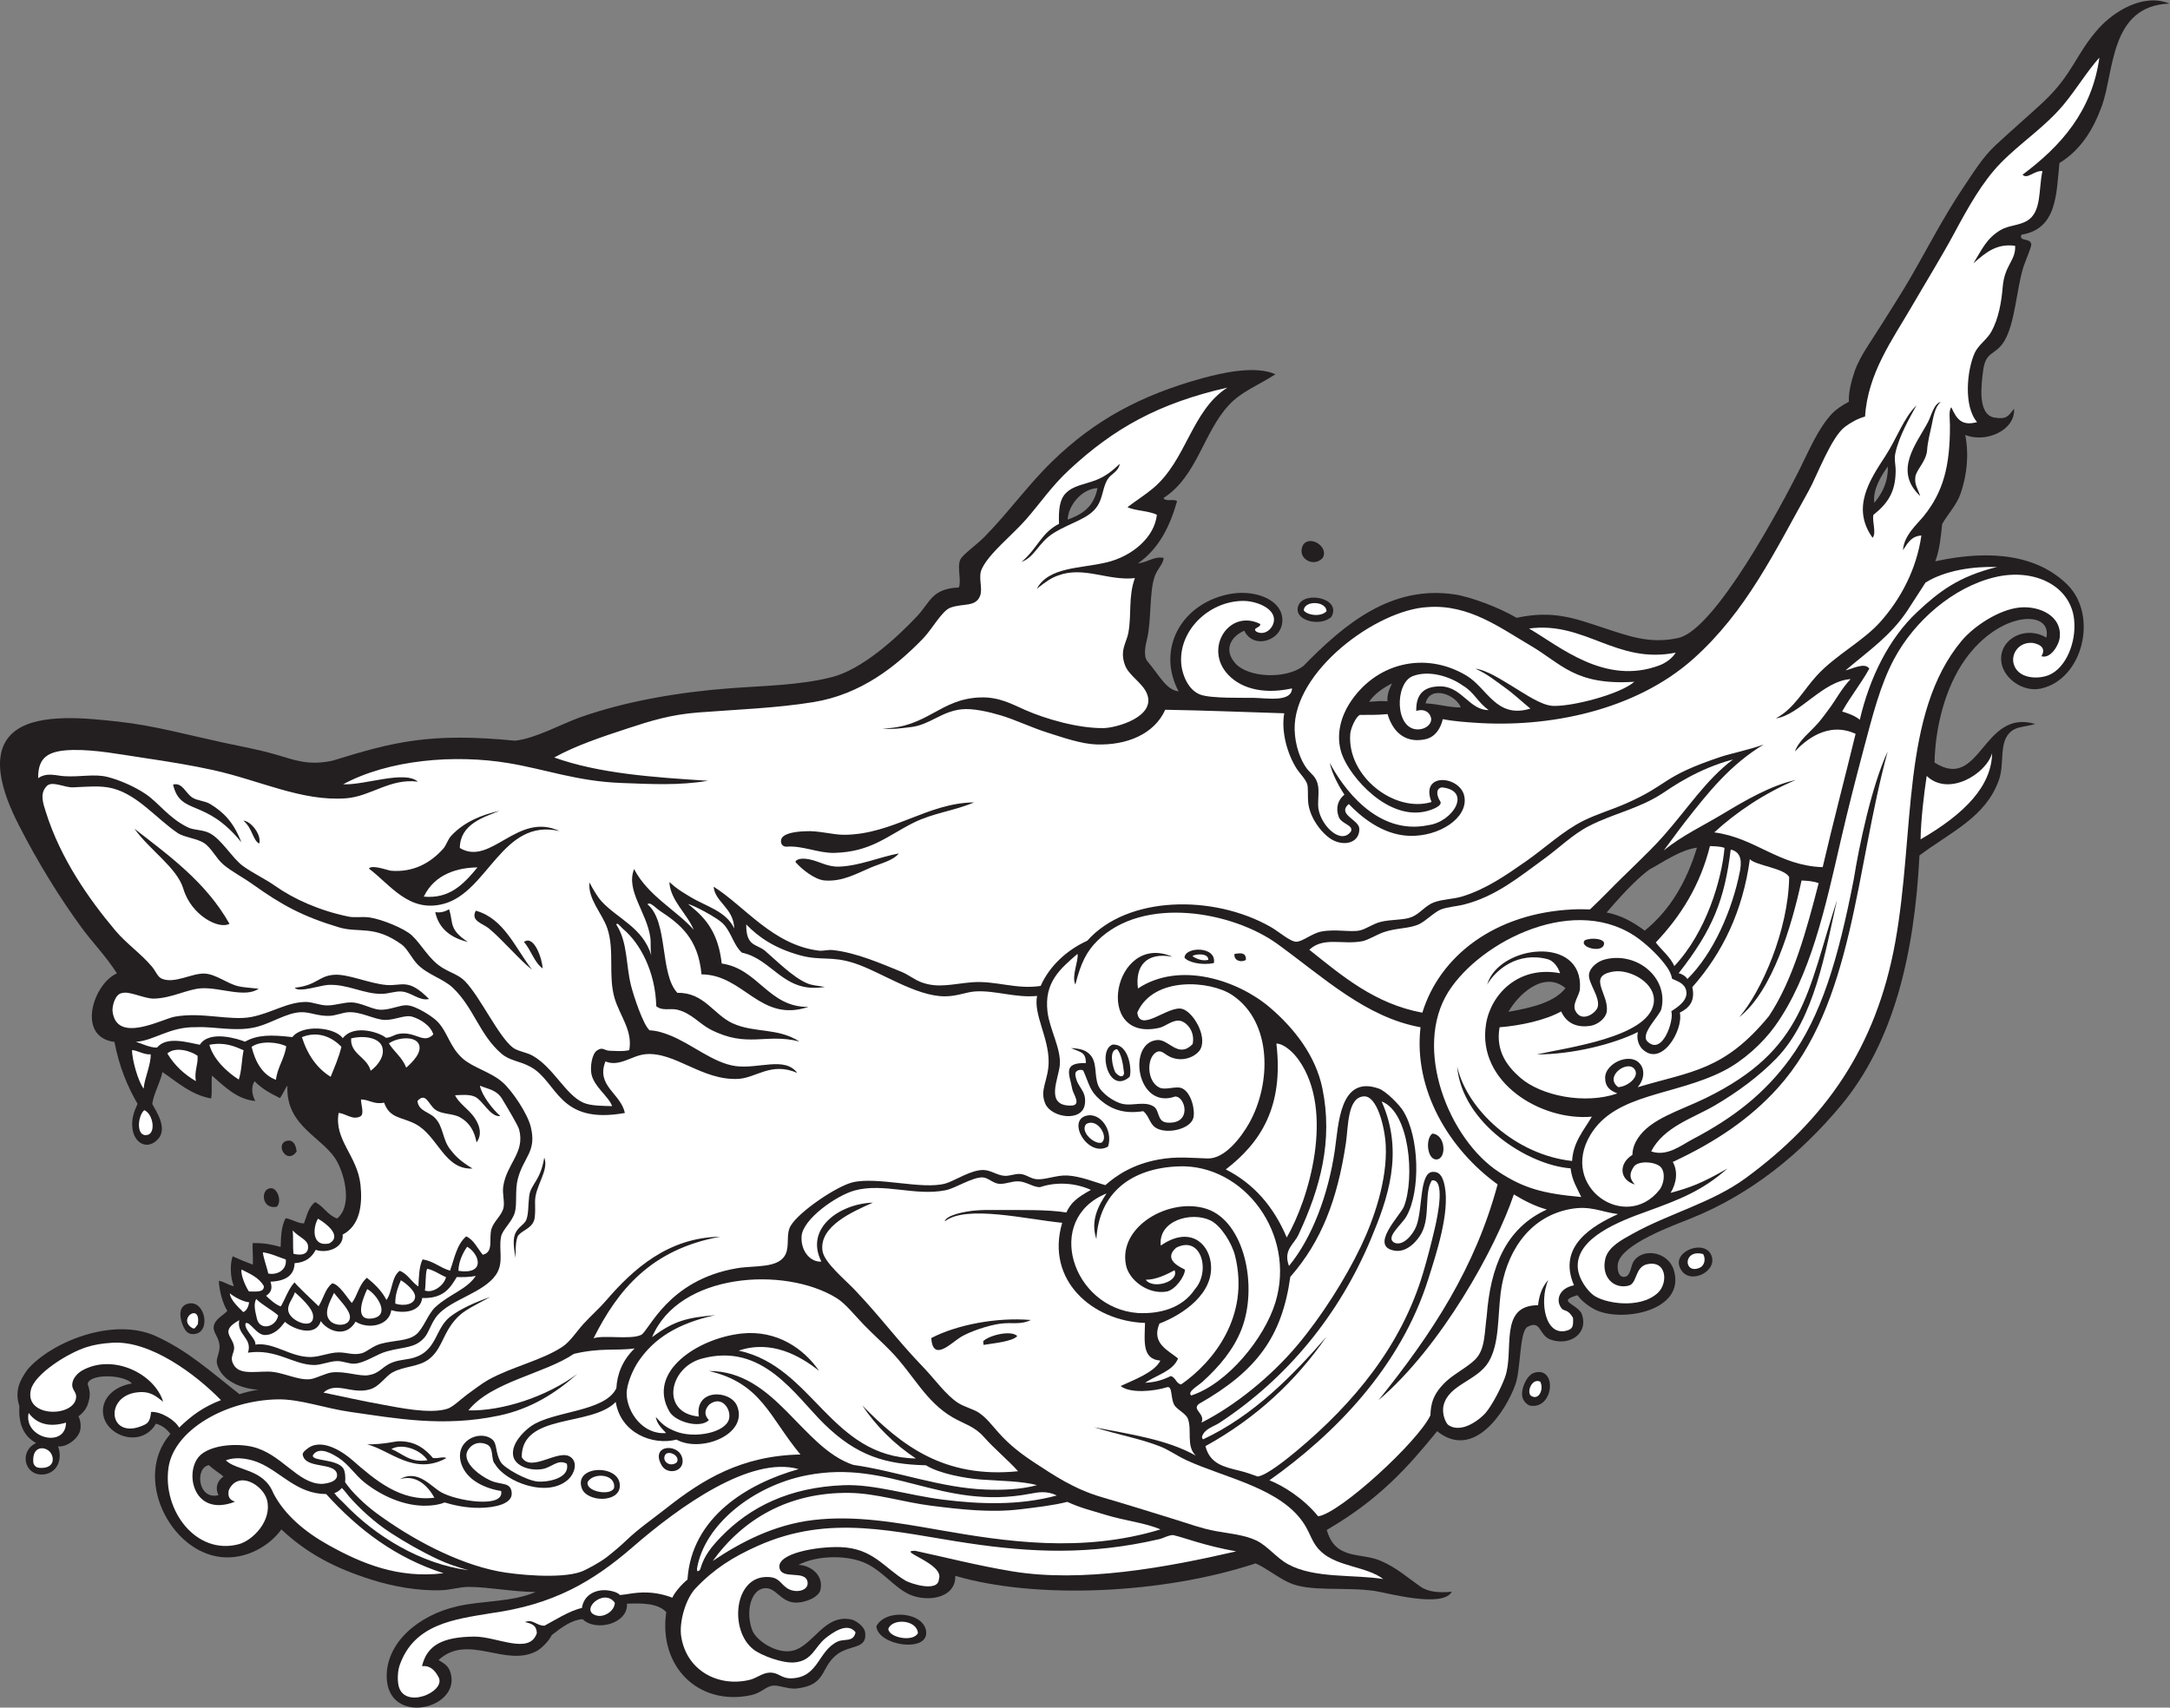
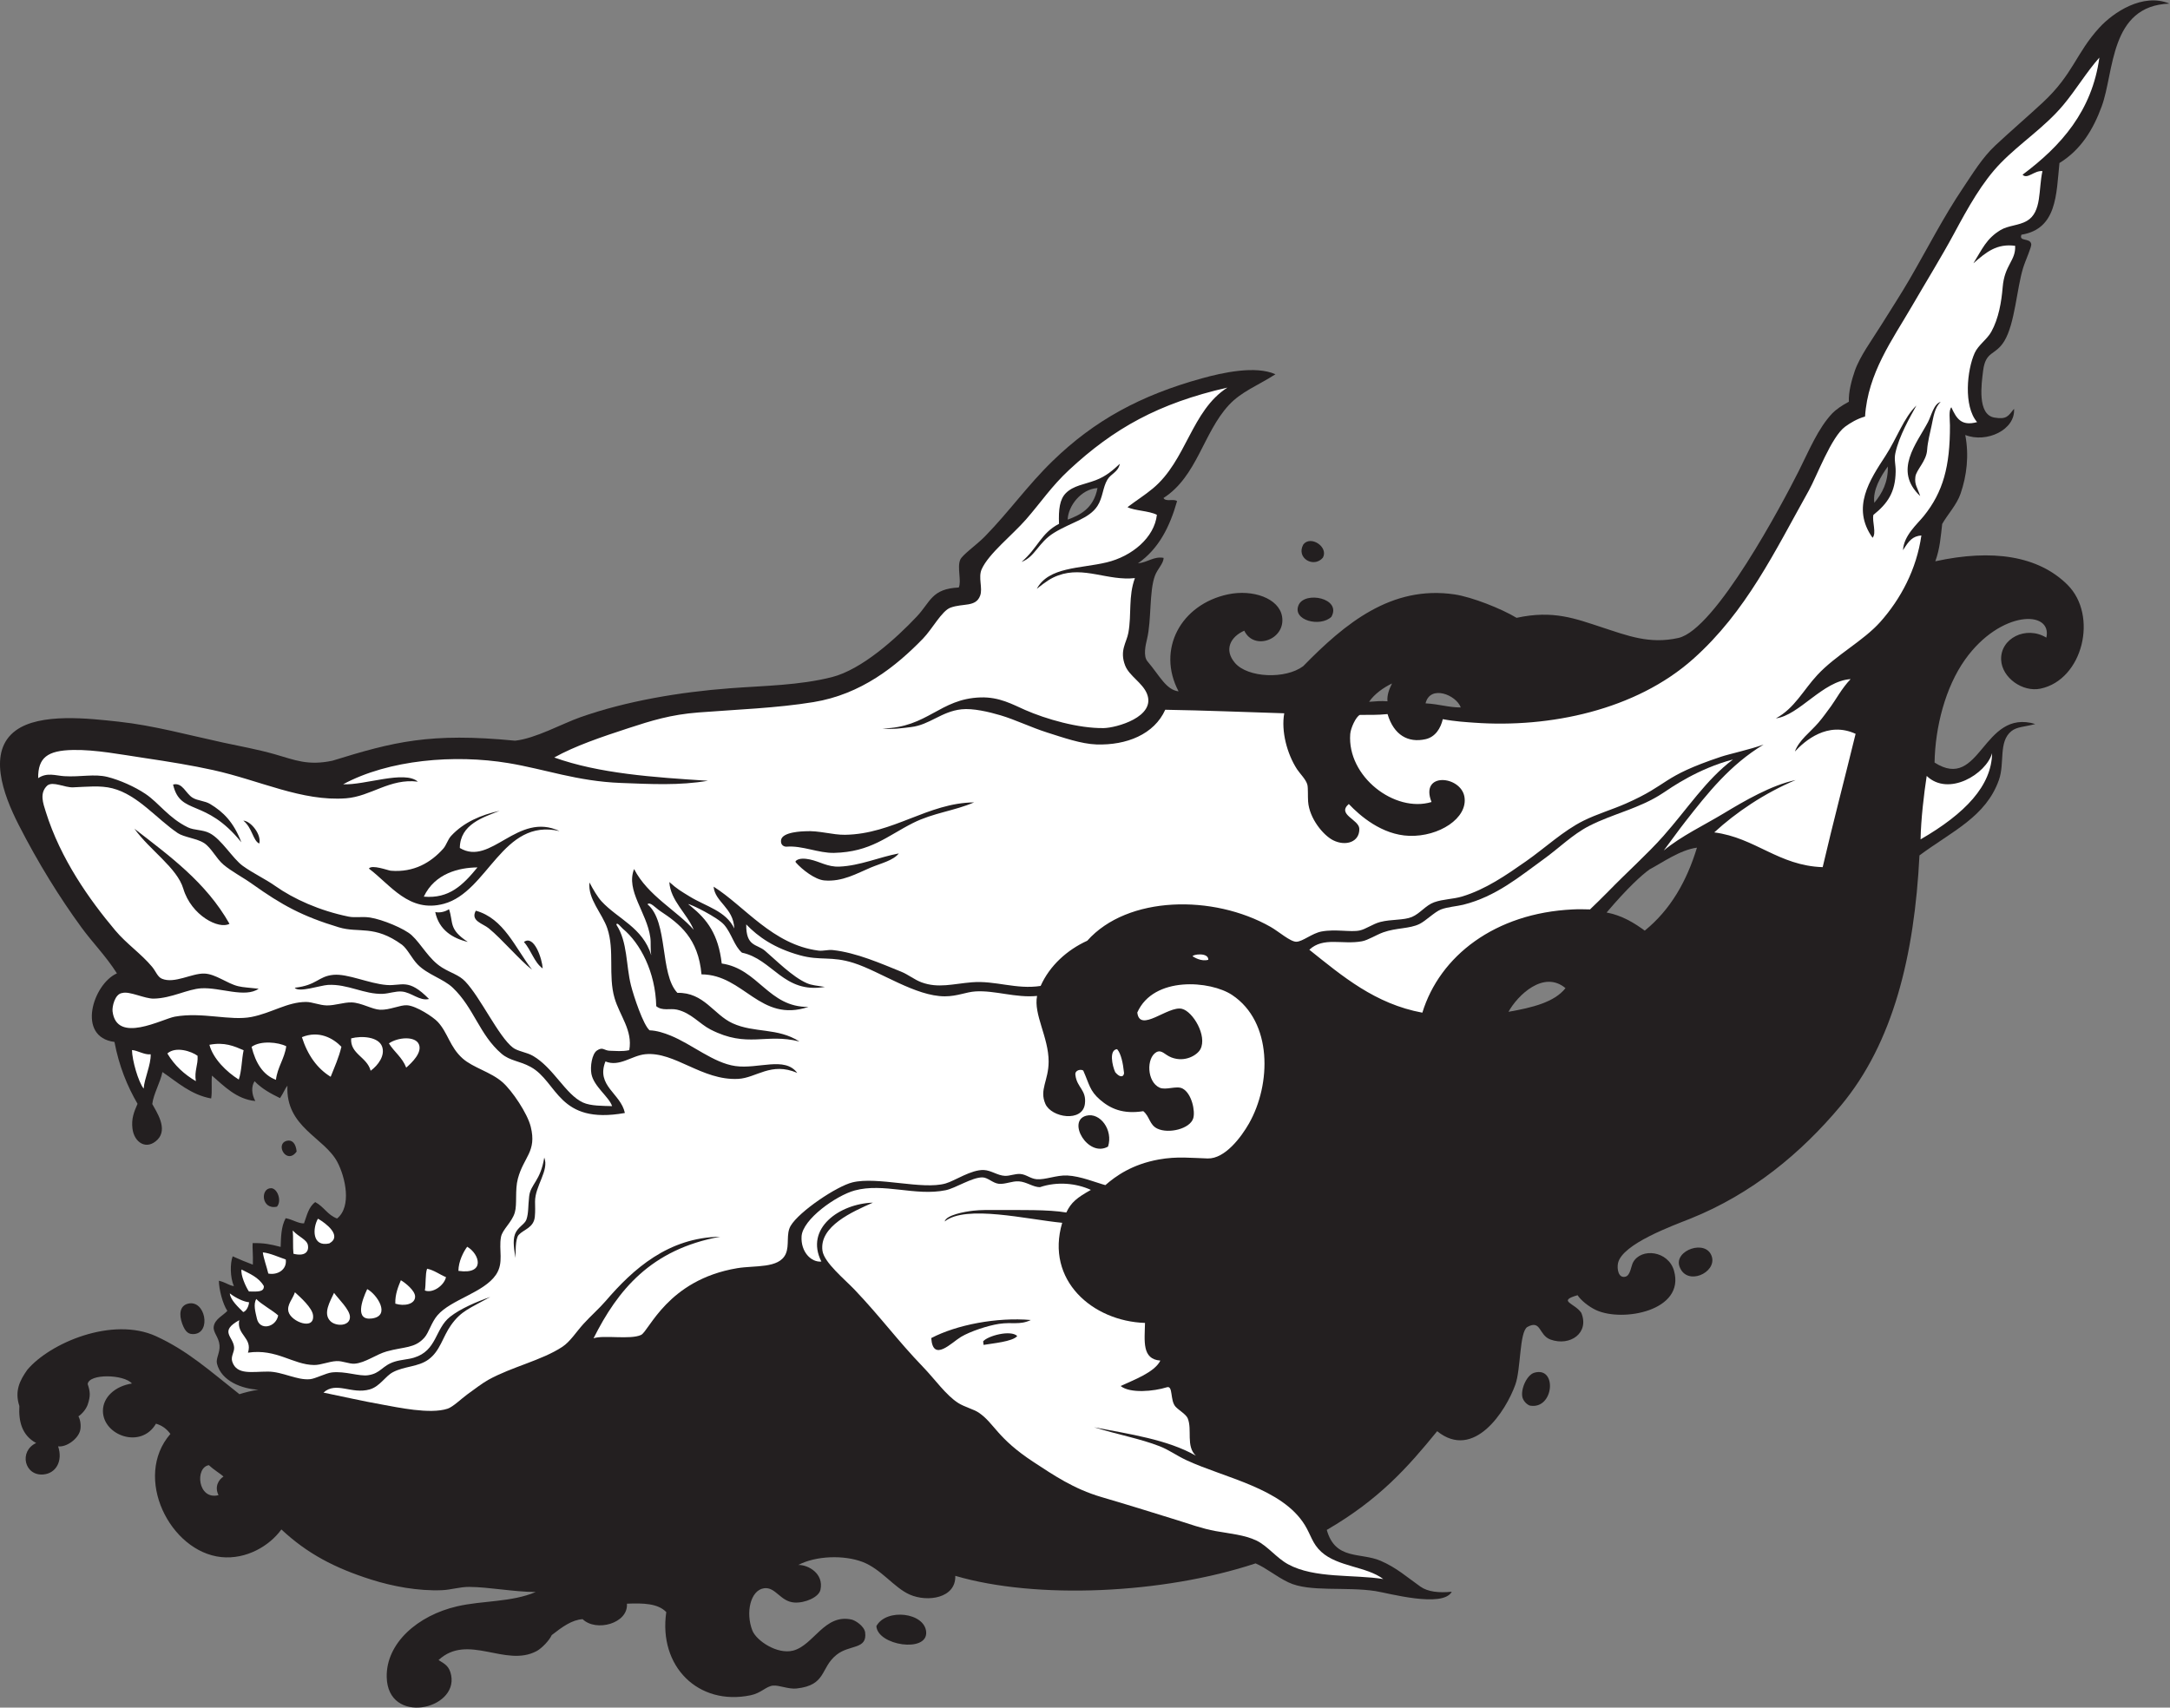
<svg xmlns="http://www.w3.org/2000/svg" viewBox="0 0 949.76 747.48" height="747.48" width="949.76" xml:space="preserve" id="svg2" version="1.1">
  <rect x="0" y="0" width="949.76" height="747.48" fill="#808080" stroke="none" />
  <defs id="defs6" />
  <g transform="matrix(1.333,0,0,-1.333,0,747.48)" id="g10">
    <g transform="scale(0.1)" id="g12">
      <path id="path14" style="fill:#231f20;fill-opacity:1;fill-rule:evenodd;stroke:none" d="m 118.711,868.898 c -47.234,25.352 -57.988,72.168 -55.117,121.504 -16.07,48.948 1.109,83.638 25.98,118.768 73.672,87.91 279.137,176.29 423.121,110.29 103.18,-47.32 176.344,-113.59 273.418,-190.21 15.817,5.14 43.301,12.15 62.461,14.67 -52.769,2.52 -121.855,27.69 -136.23,85.72 -4.168,16.8 10.406,35.9 8.449,60.02 -2.199,27.15 -21.238,41.8 -19.145,60.59 2.879,25.86 32.633,38.24 44.743,52.61 -15.453,23.4 -27.422,70.55 -27.719,98.89 22.07,-5.08 32.812,-15.39 49.32,-17.62 -12.648,28.11 -12.875,75.08 -3.992,97.82 24.063,-10.84 43.633,-18.91 66.23,-27.35 1.055,35.33 -1.91,54.53 -0.71,70.7 37.609,0.69 57.531,-3.43 91.96,-12.46 1.262,29.34 0.856,65.57 16.43,94.26 23.028,-3.96 41.055,-17.73 60.235,-16.97 9.745,26.25 14.605,53.46 36.895,69.88 28.89,-15.33 40.04,-42.17 71.75,-53.9 48.86,39.45 27.1,135.46 1.16,184.96 -42.94,81.91 -170.794,114.37 -164.188,251.42 -8.457,-10.53 -11.965,-22.58 -24.324,-41.01 -28.645,14.16 -58.364,29.37 -83.598,55.45 -11.152,-16.98 -9.887,-42.64 2.441,-64.97 -61.179,5.47 -103.301,49.65 -142.312,83.4 -2.676,-23.63 1.258,-52.42 -2.699,-75.04 -66.305,12.07 -110.5,53.23 -159.95,86.78 -6.664,-33.57 -29.613,-72.4 -33.343,-105.04 12.937,-24.27 52.855,-81.38 17.027,-117.17 -35.594,-35.5 -76.449,-9.82 -82.078,36.61 -3.942,32.46 4.894,54.47 16.656,81.3 -33.355,57.39 -60.469,122.74 -75.758,203.17 -125.648,15.98 -70.492,190.39 8.098,225.14 -36.754,57.75 -79.336,99.92 -116.625,151.01 -71.289,97.68 -142.039,211.41 -206.008,336.8 -52.285,102.48 -102.004,241.41 -9.996,309.44 80.238,59.33 242.441,39.64 338.57,29.26 113.516,-12.25 229.633,-44.15 342.571,-68.57 55.546,-12 113.597,-22.34 169.812,-38.39 65.996,-18.84 108.104,-38.24 189.204,-21.21 200.78,62.09 320.15,92.95 599.73,65.76 67.36,7.13 154.48,55.97 214.79,77.17 150.53,52.9 324.17,82.39 491.83,95.03 111.38,8.41 226.7,9.33 333.75,36.55 97.9,24.9 210.37,126.41 278.68,198.95 45.26,48.07 48.32,91.19 137.86,95.37 9.55,20.86 -6,65.76 4.7,91.01 6.93,16.41 53.75,48.64 81.14,76.69 79.99,81.96 139.72,167.31 221.7,247.1 138.5,134.8 290.24,216.42 490.05,271.78 68.06,18.85 176.59,43.05 242.16,13.63 -57.06,-36.82 -111.49,-56.44 -152.9,-101.12 -84.21,-90.87 -104.45,-234.64 -214.66,-305.23 6.76,-13.75 34.04,-1.32 44.51,-10.33 -23.61,-83.2 -59.69,-156.63 -128.57,-204.35 33.44,3.61 51.68,23.69 84.32,18.09 0.22,-18.25 -19.9,-36.05 -28.31,-58.48 -19.17,-51.1 -11.05,-145.68 -25.93,-207.63 -4.68,-19.41 -13.47,-56.34 1.51,-73.93 39.75,-46.62 60.71,-93.28 101.95,-98.35 -72.7,137.76 7.47,285.48 161.93,318.5 81.35,17.39 168.01,-12.61 177.92,-72.8 12.4,-75.31 -91.98,-113.58 -124.13,-46.51 -44.51,-19.42 -68.09,-62.1 -30.41,-105.94 42.25,-49.13 166.09,-53.82 223.85,-10.55 137.52,140.62 289.48,266.11 496.51,235.77 57.39,-8.39 154.71,-47.08 204.18,-77.01 121.09,26.45 194.19,-3.17 280.91,-31.38 81.84,-26.62 155.09,-56.08 250.46,-34.67 122.11,27.41 342.32,443.32 394.64,547.29 34.27,68.12 63.81,141.02 110.6,190.37 10.74,11.33 31.85,26.31 54.38,38.06 -1.53,31.92 9.28,71.85 19.26,100.64 16.82,48.62 56.04,101.34 87.71,152.21 31.45,50.49 64.51,101.33 92.06,148.79 60.62,104.43 111.44,204.8 175.91,300.53 33.09,49.16 62.77,98.72 105.1,138.59 42.34,39.89 114.09,102.13 156.94,142.1 100.24,93.5 107.99,160.74 185.37,245.46 45.7,50.05 142.76,115.25 230.28,79.05 -197.03,-7.11 -180.68,-223.89 -222.52,-337.66 -27.36,-74.37 -66.93,-141.58 -138.68,-185.89 -10.66,-102.7 -7.64,-216.14 -124.82,-235.36 -9.38,-23.77 28.37,-9.13 32.15,-30.67 1.7,-9.77 -18.5,-51.98 -26.74,-78.78 -20.86,-67.79 -26.73,-181.9 -61.42,-239.46 -30.04,-49.85 -61.79,-30.63 -70.01,-99.31 -4.69,-39.1 -20.45,-142.99 37.62,-152.36 39.38,-6.35 44.3,3.79 64.13,28.94 5.05,-69.04 -90.15,-113.57 -160.17,-86.06 12.83,-67.17 5.02,-133.02 -15.28,-192.32 -12.69,-37.1 -42.35,-68 -60.45,-99.86 -4.53,-39.08 -7.24,-80.76 -22.67,-122.58 187.3,40.91 338.11,18.25 434.04,-77.13 101.34,-100.74 50.72,-311.61 -88.41,-341.04 -58.99,-12.48 -126.72,35.83 -129.42,94.42 -3.27,70.74 81.71,113.59 148.44,73.05 20.37,91.56 -150.84,90.5 -266.59,-71.64 -65.64,-91.97 -98.45,-223.34 -100.5,-338.59 151.88,-97.08 156.7,178.57 330.7,126.62 -34.09,-9.67 -59.7,-8.34 -78.47,-23.5 -43.11,-34.82 -21.03,-104.13 -40.84,-160.07 -42.93,-121.23 -153.15,-167.99 -260.94,-247.92 -16.57,-328.17 -85.88,-615.26 -258.2,-821.72 -129.89,-155.63 -292.44,-290.18 -493.2,-370.78 -57.3,-22.99 -224.7,-83.03 -238.4,-146.56 -3.85,-17.82 0.9,-51.1 25.02,-44.16 15.74,4.51 18.1,35.33 24.43,46.79 26.97,48.91 115.82,38.21 134.45,-27.54 37.13,-131.11 -167.85,-169.61 -255.65,-129.29 -23.72,10.88 -50.81,32.73 -60.97,49.04 -67.92,-19.65 -9.61,-25.57 12.2,-57.89 27.35,-65.88 -36.49,-110.78 -100.72,-87.93 -40.03,14.24 -30.33,66.8 -76.64,41.35 -26.06,-17.15 -20.72,-137.54 -39.14,-189.1 -30.92,-86.47 -135.88,-250.376 -256.72,-153.032 -96.74,-118.652 -189.82,-223.848 -362.43,-324.16 27.88,-100.547 111.27,-73.008 176.82,-101.465 53.23,-23.105 86.15,-53.496 130.84,-84.883 24.29,-17.09 60.7,-20.898 102.75,-16.64 -29.55,-54.278 -209.48,-4.317 -250.19,2.011 -99.49,15.449 -217.1,-4.394 -286.38,28.809 -41.27,19.785 -71.93,46.875 -107.61,62.246 -304.62,-100.801 -720.93,-118.906 -986,-40.918 2.32,-73.633 -91.33,-87.363 -149.85,-61.426 -51.31,22.735 -93.49,83.828 -154.56,107.09 -61.58,23.457 -153.17,20.41 -211.14,-9.883 32.16,0.86 84.55,-27.988 72.81,-81.601 -5.38,-24.551 -50.92,-43.946 -85.37,-41.817 -46.46,2.871 -61.99,52.422 -100.06,46.836 -44.69,-6.523 -60.78,-80.293 -38.27,-138.34 13.1,-33.808 81.72,-79.746 133.88,-66.347 67.52,17.383 102.95,121.816 192.11,101.953 12.06,-2.676 40.92,-20.899 44.4,-41.797 7.71,-57.695 -50.94,-39.414 -94.09,-74.121 -53.63,-43.145 -32.15,-99.785 -131.27,-110.5 -25.94,-2.801 -57.49,11.457 -77.04,9.562 -22.91,-2.227 -38.53,-24.512 -73.63,-31.77 C 2292.87,5 2161.54,135.246 2187.64,313.645 c -27.56,29.003 -77.24,29.746 -129.19,27.597 4.81,-65.137 -101.47,-93.515 -145.39,-50.801 -34.61,-2.05 -66.41,-24.824 -101.56,-52.343 -6.81,-16.094 -32.09,-43.184 -49.61,-52.539 -102.37,-54.668 -225.55,59.863 -321.97,-29.434 21.47,-12.969 35.75,-20.508 41.46,-50.02 21.96,-113.75 -208.13,-164.308 -211.62,-6.007 -2.46,111.222 101.41,202.55 231.33,232.531 83.68,19.316 178.43,13.047 257.78,46.992 -73.03,0.371 -152.88,16.289 -218.31,16.777 -30.55,0.235 -59.51,-9.589 -89.14,-10.8 -78.26,-3.223 -162.34,12.558 -232.3,34.746 -120.87,38.34 -210.69,85.664 -295.249,164.746 -38.808,-54.043 -115.281,-99.258 -197.402,-90.781 -167.637,17.285 -291.156,261.25 -167.016,404.433 -11.844,16.211 -27.223,27.93 -47.328,33.594 -48.988,-84.238 -173.734,-38.906 -174.164,41.797 -0.246,44.707 39.328,81.387 95.238,90.197 -26.672,30.56 -141.32,32.87 -145.269,-1.9 8.57,-25.64 9.406,-39.14 0.238,-66.813 -5.047,-15.215 -18.184,-30.762 -30.648,-39.101 6.523,-11.036 9.277,-31.836 5.64,-46.504 -6.887,-27.754 -45.086,-55.664 -72.34,-52.032 16.325,-48.71 -7.257,-88.437 -47.793,-92.304 -63.066,-6.016 -81.84,76.426 -24.316,103.222 z M 717.527,697.707 c -68.468,-17.441 -78.136,91.211 -31.589,98.418 18.492,-17.324 37.503,-27.461 47.792,-37.461 -15.16,-9.492 -30.425,-32.793 -16.203,-60.957 z M 6154.11,3956.29 c -5.88,42.05 21.72,88.19 44.52,119.44 0.88,-52.13 -18.68,-88.24 -44.52,-119.44 z M 4952.93,2284.88 c 30.18,54.8 115.96,137.61 187.2,77.75 -36.27,-46.41 -109.29,-64 -187.2,-77.75 z m -457.7,1018.03 c 17.68,25.89 46.83,46.35 75.28,60.25 -9.37,-18.93 -16.75,-38.34 -14.87,-58.61 -22.83,1.64 -35.67,0.09 -60.41,-1.64 z m 185.43,-5.05 c 15.17,61.92 100.5,28.12 115.68,-13.49 -38.93,-0.33 -69.07,10.82 -115.68,13.49 z m 594.51,-686.85 c 68.97,81.38 115.92,123.65 140.99,141.52 41.74,22.09 100.49,64.21 155.65,71.41 -33.33,-109.49 -86.38,-203.52 -171.45,-272.46 -34.61,25.41 -75.2,50.21 -125.19,59.53 z M 3505.61,3901.14 c 1.29,44.6 43.93,100.43 97.9,103.74 -13,-68.23 -58.49,-89.02 -97.9,-103.74 z m 865.93,-319.12 c -36.42,-35.03 -129.99,-11.79 -107.56,38.89 20.43,46.14 141.84,22.57 107.56,-38.89 z m -92.31,237.36 c 23.95,31.47 83.81,-7.96 64.25,-43.33 -29.8,-34.88 -88.81,-1.41 -64.25,43.33 z M 5514.44,1448.51 c -18.93,53.32 87.97,91.38 106.17,32.54 16.44,-53.13 -82.78,-98.36 -106.17,-32.54 z m -513.4,-435.84 c -12.23,24.16 9.8,79.18 36.64,87.03 76.27,22.26 64.78,-122.305 -14.45,-107.93 -3.89,0.703 -15.52,7.695 -22.19,20.9 z M 2877.46,267.531 c 32.67,59.883 159.37,44.844 163.59,-19.492 4.52,-68.769 -159.25,-44.414 -163.59,19.492 z M 598.066,1261.28 c -10.261,28.6 -8.855,58.42 19.614,65.29 56.383,13.62 76.582,-95.17 19.965,-99.82 -16.79,-1.37 -28.735,4.3 -39.579,34.53 z m 311.309,383.81 c -51.641,-11.58 -55.281,60.9 -19.145,60.59 20.383,-0.18 36.02,-41.12 19.145,-60.59 z m 64.578,180.86 c -32.742,-45.27 -72.476,25.51 -31.828,35.45 17.352,4.26 29.52,-9.55 31.828,-35.45 v 0" />
-       <path id="path16" style="fill:#ffffff;fill-opacity:1;fill-rule:evenodd;stroke:none" d="m 446.223,2186.32 c 61.472,4.06 110.238,50.31 199.007,48.05 55.805,3.08 126.254,-15.59 192.708,-0.22 50.878,11.74 100.113,46.37 147.382,49.32 32.2,2.03 57.22,-13.79 98.09,-11.76 19.09,0.96 41.22,10.35 58.64,11.68 43.02,3.26 86.47,-24.34 121.6,-25.16 33.13,-0.76 65.55,17.97 90.12,10.49 25.15,-7.65 59.65,-27.71 69.01,-58.02 -32.51,-33.44 -57.6,11.38 -113.7,1.75 -15.21,-2.61 -25.36,-12.5 -42.26,-12.81 -13.66,13.93 -102.66,48.18 -141.39,-1.43 -25.29,36.29 -132.231,46.8 -165.59,3.54 -71.516,8.52 -115.285,7.58 -155.485,-14.94 -21.164,8.77 -117.226,39.53 -148.207,-10.1 -38.519,6.93 -108.664,29.65 -140.453,-9.18 -23.097,-1.11 -51.257,13.67 -69.472,18.79 z m 359.734,-924.63 c 13.438,10.02 35.781,-38.69 64.098,-38.2 29.871,0.49 49.902,21.91 65.527,43.32 26.242,-23.67 100.478,-52.25 117.678,2.48 21.35,-31.78 81.91,-57.62 114.26,-1.88 40.47,-25.8 109.84,-14.57 117.32,37.84 39.79,-12.6 96.58,-5.77 101.35,39.8 70.08,-2.3 92.06,33.07 113.56,68.83 19.51,-0.45 39.24,-0.65 62.47,3.65 -30.52,-45.39 -85.77,-58.92 -133.04,-102.65 -24.49,-22.64 -38.81,-70.69 -63.77,-90.32 -26.94,-21.17 -69.98,-17.81 -114.39,-29.61 -26.39,-6.99 -46.74,-26.89 -63.06,-31.23 -28.03,-7.46 -48.43,2.7 -75.04,2.7 -31.41,0.02 -62.17,-14.79 -92.54,-15.16 -67.192,-0.82 -120.478,49.55 -181.911,40.86 3.097,19.57 -36.414,45.92 -32.512,69.57 v 0" />
-       <path id="path18" style="fill:#ffffff;fill-opacity:1;fill-rule:evenodd;stroke:none" d="m 888.129,1398.7 c 49.715,1.96 78.148,20.59 79.152,60.73 38.629,2.44 56.919,20.84 69.399,43.78 38.03,-13.28 93.2,7.76 88.32,50.04 57.46,29.75 65.51,98.99 58.63,163.81 -10.14,95.32 -87.5,147.48 -71.69,235.73 24.56,-2.08 45.88,-25.06 72.1,-10.92 12.34,9.02 1.53,36.21 1.17,55.19 27.8,-0.33 42.47,-17.42 75.99,-10.45 18.56,-52.87 57.76,-46.42 102.88,-70.11 73.99,-38.85 94.45,-151.12 187.49,-146.25 -41.75,25.21 -58.23,42.93 -73.81,63.39 -25.76,33.81 -21.35,73.4 -49.21,102.49 -19.92,20.78 -54.05,22.28 -57.9,55.89 27.73,30.86 36.34,-12.16 58.49,-28.3 22.47,-16.38 57.57,-11.79 81.74,-25.49 32.57,-18.45 47.16,-47.01 53.82,-82.26 22.67,30.19 5.49,66.09 -11.2,87.44 -19.13,24.45 -48.46,43.5 -59.31,67.52 21.46,0.72 44.25,3.52 63.42,-4.1 27.32,-10.84 51.41,-68.42 85.32,-64.45 -26.45,23.47 -60.94,68.47 -67.25,99.78 28.93,-11.54 55.06,-13.61 73.12,-43.44 12.17,-20.11 51.91,-86.09 55.61,-99.92 20.43,-76.42 -40.7,-111.62 -52.01,-187.21 -3.72,-24.82 5.43,-50.45 0.71,-70.7 -5.73,-24.51 -31.34,-43.81 -38.99,-67.64 -10.53,-32.79 8.77,-77.12 -28.89,-86.09 -17.65,20.74 -29.22,49.22 -54.49,60.25 -31.45,-26.79 -38.51,-72.69 -53.19,-112.61 -33.45,10.08 -54.39,31.6 -89.85,37.09 -11.69,-21.25 -12.31,-59.93 -13.97,-89.03 -23.03,14.91 -35.07,41.78 -61.3,51.57 -28.07,-21.25 -23.36,-68.21 -43.45,-95.73 -16.43,31.66 -41.29,54.26 -64.17,72.8 -25.61,-21.47 -31.01,-58.17 -49.53,-82.87 -17.96,20.76 -41.43,61.03 -64.12,64.8 -23.19,-16.97 -28.25,-48.46 -45.01,-75.31 -26.68,25.29 -73.252,69.8 -79.103,78.36 -21.457,-23.46 -30.207,-54.67 -45.051,-78.97 -17.133,5.29 -37.891,24.71 -48.285,34.9 19.605,12.66 20.258,27.74 14.418,46.29 v 0" />
      <path id="path20" style="fill:#ffffff;fill-opacity:1;fill-rule:evenodd;stroke:none" d="m 1276.92,2181.2 c 28.92,20.2 87.26,25.32 98.77,-3.75 10.55,-26.66 -22.39,-58.81 -41.92,-75.88 -13.1,34.03 -39.34,51.25 -56.85,79.63 z m 228.22,-747.01 c 0.27,31.37 16.83,63.22 28.85,79.26 40.93,-23.85 61.31,-92.5 -28.85,-79.26 z m -110.15,-64.47 c 3.78,19.26 0.88,54.37 7.35,71.52 23.18,-4.72 41.22,-19.1 62.05,-27.71 -6.36,-27.76 -43.7,-53.89 -69.4,-43.81 z m -97,-43.22 c -1.21,31.34 10.53,57.87 18.2,76.91 14.7,-8.52 46.56,-33.89 46.77,-53.53 0.27,-25.4 -35.53,-32.72 -64.97,-23.38 z m -92.31,47.79 c 31.67,-16.33 79.01,-87.77 15.63,-96.41 -57.13,-7.81 -33.09,59.57 -15.63,96.41 z m -108.9,-12.31 c 14.53,-20.09 51.44,-54.78 52.24,-78.39 1.07,-31.51 -45.66,-32.95 -64.29,-14.42 -25.34,25.22 -0.48,65.14 12.05,92.81 z m -52.81,243.5 c 25.24,-14.1 81.31,-56.41 37.34,-81.11 -57.45,-13.09 -55.07,50.52 -37.34,81.11 z m -80.454,-115.06 c -2.387,21.74 -0.215,54.88 -2.246,76.35 19.203,-21.23 46.41,-29.43 49.74,-48.38 4.03,-22.89 -11.729,-37.13 -47.494,-27.97 z m 4.867,-126.52 c 18.105,-16.39 56.457,-50.84 59.417,-74.98 6.33,-51.64 -71.437,-22.35 -80.476,10.78 -6.301,23.1 13.949,41.93 21.059,64.2 z m -87.414,61.46 c -4.946,21.47 -15.653,50.1 -17.996,69.48 23.113,-1.82 55.64,-16.98 75.297,-23.21 4.621,-33.02 -26.473,-52.2 -57.301,-46.27 z m -39.43,-83.51 c 15.004,-16.64 55.801,-38.81 71.852,-54.12 -7.59,-39.55 -60.582,-50.88 -69.793,-10.57 -5.039,21.99 -12.465,47.46 -2.059,64.69 z m 24.746,42.4 c 1.559,-21.35 -25,-17.81 -48.961,-17.73 -10.386,15.17 -27.711,54.23 -24.304,72.11 25.757,-13.36 56.687,-25.4 73.265,-54.38 z m -111.68,-23.98 c 20.184,-15.77 46.747,-27.95 63.071,-29.11 -0.363,-11.4 -8.059,-29.2 -19.059,-32.26 -15.351,15.31 -42.289,39.69 -44.012,61.37 z m -321.21,799 c 17.918,-1 40.781,-16.37 61.394,-13.93 1.086,-34.74 -21.156,-80.21 -23.035,-112.65 -17.766,22.2 -37.969,93.34 -38.359,126.58 z m 116.117,-11.23 c 27.558,24.51 79.383,7.09 99.242,-7.62 2.004,-30.8 -11.32,-49.59 -5.633,-83.26 -37.668,22.05 -69.828,51.11 -93.609,90.88 z m 138.105,28.55 c 49.606,9.59 80.778,-4.33 112.278,-17.85 -6.504,-31.13 -6.161,-67.63 -15.848,-96.29 -40.137,25.04 -84.258,68.26 -96.43,114.14 z m 138.457,-6.79 c 30.356,21.85 88.528,15.02 113.805,1.99 -5.703,-41.11 -28.906,-68.54 -33.816,-110.27 -42.5,15.87 -66.672,55.13 -79.989,108.28 z m 165.235,31.81 c 55.631,22.93 102.481,-3.22 129.661,-31.46 -8.28,-35.59 -22.54,-66.51 -35.23,-98.63 -44.14,27.2 -75.5,70.72 -94.431,130.09 z m 161.721,-3.96 c 34.49,9.2 90.02,5.43 101.58,-27.01 10.4,-29.2 -12.58,-60.94 -37.57,-79.28 -12.03,45.72 -67.75,54.82 -64.01,106.29 v 0" />
      <path id="path22" style="fill:#ffffff;fill-opacity:1;fill-rule:evenodd;stroke:none" d="m 1391.52,2663.06 c 36.57,76.85 115.73,95.37 176.21,96.03 -47.72,-57.89 -92.67,-103.36 -176.21,-96.03 v 0" />
-       <path id="path24" style="fill:#ffffff;fill-opacity:1;fill-rule:evenodd;stroke:none" d="m 5020.51,3543.57 c 184.24,24.69 286.05,-118.23 481.5,-79.26 -12.53,-20.2 -34.45,-34.65 -53.9,-41.93 -177.71,-66.4 -325.42,61.28 -427.6,121.19 z M 109.465,804.211 c -5.266,55.547 37.25,54.824 54.476,35.449 15.2,-17.109 16.594,-55.371 -33.398,-52.461 -8.438,0.645 -17.477,3.887 -21.078,17.012 z M 473.781,1961.91 c 29.071,-12.11 38.914,-75.67 9.871,-81.39 -38.007,-7.48 -31.82,63.01 -9.871,81.39 z m 152.735,-712.25 c -40.504,30.92 34.066,80.2 23.047,9.1 -9.899,-11.78 -9.778,-19.24 -23.047,-9.1 z M 1896.11,1096.24 c -101.66,-75.72 -247.77,-122.967 -358.27,-120.252 75.43,94.432 249.63,120.042 346.41,185.662 90.07,21.08 138.02,9.48 199.44,17.72 -41.3,-39.85 -57.5,-86.35 -59.92,-130.57 -37.56,-78.612 -207.25,-73.808 -279.85,-124.394 -26.51,-18.457 -65.9,-59.023 -58.94,-97.597 6.1,-33.829 55.26,-50.371 95.71,-43.438 32.08,5.508 49.86,33.535 80.44,17.617 11.74,-49.433 -65.9,-61.191 -95.12,-58.711 -36.32,3.067 -109.81,43.75 -121.78,63.868 -19.68,33.085 -10.25,60.625 -28.78,75.156 -41.54,32.597 -127.07,-6.289 -100.06,-82.91 18.53,-52.52 78.55,-79.102 129.99,-86.993 12.32,-58.378 -147.08,-33.007 -197.62,-3.789 -34.62,20 -75.91,75.879 -134.94,42.618 53.11,15.918 91.22,-20.84 113.57,-60.938 -110.8,-14.258 -195.86,58.887 -270.71,124.473 -22.45,19.668 -94.33,73.281 -143.46,38.769 -8.76,-6.172 -19.439,-14.785 -18.282,-21.836 7.802,-47.929 103.162,-23.828 112.192,-62.265 7.02,-29.903 -43.6,-33.828 -50.97,-33.711 -78.207,1.094 -131.5,99.785 -227.129,121.894 C 780.414,867.609 702.41,864.348 661.859,832.512 601.465,785.109 629.566,621.047 771.715,676.125 755.609,681.77 746.93,690.285 751,713.566 781.594,781.008 864.105,731.027 876.777,681.633 893.902,614.816 830.82,549.289 784.25,536.711 644.797,498.996 532.973,647.063 553.238,787.883 c 17.657,122.851 186.742,221.137 358.168,224.337 74.203,1.39 154.084,-29.357 240.984,-41.564 146.01,-20.508 301.21,-50.488 485.13,-11.953 105.75,22.149 187.58,74.357 258.59,137.537 z m 120.16,-374.744 c -10.14,-27.734 -95.2,-12.226 -86.58,19.59 18.09,31.797 92.76,27.285 86.58,-19.59 z m 169.94,111.289 c 13.38,11.211 47.46,-6.875 36.16,-27.305 -23.41,-19.101 -53.44,6.622 -36.16,27.305 z m -980.52,31.699 c 77,-20.429 154.47,-103.554 260.06,-45 -11.45,5.821 -25.96,-2.109 -44.07,0.118 -25.08,29.296 -58.54,56.582 -113.61,54.941 -9,0.293 -48.68,-10.547 -102.38,-10.059 z m 1142.9,424.256 c -93.15,-8.1 -136.03,-18.55 -207.51,-72.36 87.07,210.78 434.44,234.37 605.74,128.51 29.67,-18.34 58.87,-56.11 89.25,-87.48 29.47,-30.43 61.35,-58.63 89.26,-87.5 74.52,-77.07 113.31,-165.03 202.91,-216.949 39.02,-22.617 70.84,-28.613 102.56,-64.512 33.88,-38.359 78.65,-75.117 111.92,-112.265 -245.01,-24.727 -385.31,87.285 -511.5,216.171 45.23,-68.066 106.63,-128.613 176.1,-174.277 -282.13,5.469 -336.68,301.332 -581.69,354.162 106.88,36.42 201.18,-16.66 263.66,-66.33 -49.45,72.27 -138.31,135.06 -254.73,122.48 -141.18,-15.27 -312.96,-124.59 -236.28,-256.738 19.1,-32.91 99.83,-56.718 129.3,-27.675 -18.13,19.414 -12.09,37.168 1.53,51.406 40.73,31.547 72.32,-15.508 64.71,-47.207 -10.91,-45.41 -113.64,-66.055 -175.93,-40.996 -31.43,12.636 -43.01,22.773 -64.7,47.207 4.02,-22.832 17.25,-34.395 33.79,-52.774 -75.03,-6.465 -127.69,67.09 -129.39,127.697 -0.91,32.42 21.08,81.5 38.17,106.87 51.08,75.86 128.66,125.47 252.83,152.56 z M 2622.24,783.195 C 2455.65,736.203 2270.45,626.34 2257.27,420.402 c -17.78,-14.101 -42.18,-41.718 -49.71,-59.433 -31.89,12.187 -69.81,20.156 -114.75,16.152 -25.12,-2.246 -34.77,-5.508 -57.36,-7.402 -7.97,10.371 -37.68,17.422 -58.41,15.683 -35.6,-2.988 -61.59,-24.355 -66.32,-58.144 -43,-9.629 -94.03,-43.301 -122.72,-58.145 -26.45,-1.113 -36.95,22.657 -64.36,11.856 28.86,-6.348 37.5,-14.16 39.06,-36.035 -23.83,-73.418 -131.98,-10.821 -206.29,-11.758 -99.14,-1.25 -154.19,-25.586 -170.76,-97.168 19.75,2.754 39.12,-6.153 54.62,-36.555 24.59,-48.23 -115.06,-107.508 -131.88,-26.121 -4.4,21.289 -1.77,49.414 3.43,64.609 46.85,137.012 180.78,152.207 299.63,171.973 205.25,28.262 333.99,102.774 467.54,218.633 150.76,130.801 384.93,299.629 543.25,254.648 z m 1137.49,283.435 c 37.54,25.53 91.73,37.99 108.27,79.96 -32.39,26.84 -88.69,49.61 -61.07,114.52 77.35,29.6 182.67,100.25 168.28,201.28 -9.44,66.22 -72.08,118.5 -163.95,54.85 -9.03,82.99 100.97,112.5 163,82.67 34.87,-16.77 70.78,-75.23 80.92,-116.01 49.59,-199.55 -72.11,-349.69 -176.85,-422.56 -17.05,2.11 -18.16,24.55 -34.76,27.25 -22.73,-11.41 -48.6,-20.38 -83.84,-21.96 z M 2340.29,481.594 c 98.69,136.816 248.32,226.094 448.72,223.496 87.12,-1.113 177.69,-30.703 268.58,-42.129 97.39,-12.246 195.47,-23.496 292.42,-11.738 48.99,5.957 108.97,12.715 154.33,24.414 45.56,-20.899 77.98,-27.735 126.72,-42.852 61.26,-18.984 129.75,-25.859 179.19,-47.656 -257.82,-78.027 -507.26,-40.274 -727.29,-1.68 -138.85,24.356 -276.16,48.887 -412.91,32.5 -129.4,-15.488 -238.37,-73.027 -329.76,-134.355 z m 673.63,-236.836 c -15.44,-31.25 -97.44,-14.336 -97.09,14.277 13.74,35.293 93.44,29.766 97.09,-14.277 z m 937.36,636.68 c -3.79,-0.352 -3.58,4.375 -4.82,7.265 7.65,26.953 37.56,33.32 57.3,46.289 221.99,145.778 392.84,354.048 497.09,602.948 54.1,129.18 110.88,284.18 35.56,452.6 92.15,-34.92 109.54,-251.93 73.3,-345.02 -11.1,-28.5 -116.65,-131.78 -29.59,-145.16 41.53,-6.38 75.27,35.06 87.37,57.8 29.57,55.5 8.01,134.55 34.05,173.22 43.69,5.84 20.37,-111.25 9.14,-159.04 -12.16,-51.61 -24.7,-100.3 -38.83,-147.37 -70.81,-235.58 -224.67,-423.43 -413.24,-580.974 -30.84,-25.762 -99.57,-81.543 -129.05,-85.117 -18.74,6.484 -36.66,13.418 -59.55,18.984 -52.54,12.774 -97.39,22.832 -112.04,80.782 167.19,92.265 296.77,214.005 396.92,358.805 -110.32,-127.2 -239.4,-258.903 -403.61,-336.012 z m -6.58,54.257 c 14.47,29.493 -33.49,42.774 -7.52,62.012 188.82,107.563 271.84,219.553 299.41,416.743 101.9,116.38 154.64,252.96 182.62,439.98 7.89,52.71 4.32,151.46 60.12,152.79 41.85,0.99 67.52,-99.34 70.58,-160.55 5.77,-114.94 -39.47,-244.16 -81.6,-332.34 -50.8,-106.33 -130.13,-231.08 -208.43,-324.14 -85.92,-102.13 -204.2,-198.694 -315.18,-254.495 z m -182.77,469.375 c 32.7,-0.35 67.6,16.56 94.55,31.13 16.43,-37.71 -71.4,-64 -94.55,-31.13 z m 262.8,362.21 c 115.16,88.61 190.68,206.46 166.16,413.38 27.33,-0.78 57.96,-32.19 73.41,-54.03 118.84,-167.99 33.64,-456.85 -39.44,-582.83 -43.73,103.81 -110.57,178.13 -200.13,223.48 z m 858.33,607.42 c 28.5,48.38 100.05,108.71 198.36,83.05 17.06,-4.46 33.46,-22.68 40.97,-46.16 -136.59,26.18 -227.58,-69.49 -243.2,-167.13 -30.72,-192.03 181.82,-318.98 347.51,-303.9 -26.31,-44.86 -61.29,-82.89 -64.92,-145.51 -185.39,20.02 -345.61,168.77 -377.28,310.22 15.25,-185.2 231.48,-323.99 372.35,-334.42 4.79,-40.1 21.58,-64.94 34.99,-94.06 -129.13,11.13 -190.82,30.41 -269.41,81.37 -164.53,106.72 -284.79,406.32 -166.32,593.28 104.74,165.31 421.19,328.12 628.16,170.56 31.8,-24.21 67.89,-59.18 89.73,-91.36 7.04,-10.37 12.79,-21.02 16.32,-37.35 13.61,-6.72 40.34,-13.38 46.07,-38.18 7.04,-30.51 -23.4,-52.25 -48.87,-68.34 10.26,-27.17 -28.61,-147.95 -78.37,-99.2 -25.13,24.63 40.79,84.57 45.95,107.07 23.72,103.44 -81.22,188.46 -184.85,162.4 -25.22,-6.33 -50.2,-26.7 -52.96,-49.66 -3.31,-27.5 37.33,-74.18 28.65,-106.65 -5.41,-20.27 -52.72,-53.04 -73.16,-12.81 -11.77,23.19 13.33,50.12 14.8,72.58 11.61,177.68 -266.24,144.14 -304.52,14.2 z m 430.19,-337.13 c -49.74,36.29 37.76,96.02 56.36,54.02 10.09,-22.75 -25.89,-52.42 -56.36,-54.02 z m -46.97,468.14 c 6.77,18.64 -39.16,24.63 -62.63,14.05 -20.74,-22.62 55.95,-43.11 62.63,-14.05 z m 46.41,-885.05 c -83.5,-38.09 -200.33,-104.98 -144.67,-233.83 -49.84,-9.83 -61.31,-50.14 -40.6,-75.86 8.75,-10.86 19.68,-0.72 37.47,-30.94 1.09,-26.54 -0.45,-35.58 -18.24,-41.29 -72.18,-23.16 -93.9,92.31 -63.31,165.35 -23.95,-26.73 -30.42,-58.22 -33.23,-82.67 -131.73,-0.18 -76.47,-150.28 -108.85,-237.35 -13.28,-35.74 -41.99,-91.07 -63.51,-116.382 -14.19,-16.7 -76.36,-70.391 -122.03,-39.825 -8.05,5.391 -22.7,35.957 -15.75,64.942 16.3,67.895 110.56,80.375 147.57,142.145 35.66,59.55 29.6,145.08 39.73,226.62 15.25,122.74 85.53,247.86 226.17,275.16 68.72,13.36 102.74,-9.26 159.25,-16.07 z m 279.39,-131.27 c 10.69,-19.14 1.9,-38.85 -10.34,-44.51 -53.82,-24.93 -57.46,62.16 10.34,44.51 z m -564.85,-465.67 c -15.7,11.55 2.03,58.95 29.7,46.86 13.04,-22.46 -3.04,-63.44 -29.7,-46.86 z M 1122.36,721.242 c 9.44,-9.004 17.23,-20.39 22.27,-26.211 37.01,-42.773 87.29,-88.261 138.49,-121.426 46.29,-29.98 100.54,-61.269 156.08,-87.246 32.03,-14.98 60.43,-24.004 98.65,-35.234 -155.84,20.527 -305.55,111.348 -409.33,220.664 -6.93,7.305 -21.52,19.395 -30.74,32.5 8.26,2.832 17.12,7.93 24.58,16.953 z m 4926.1,2549.808 c 27.2,48.82 62.08,91.64 89.13,140.57 -14.19,22.29 -56.62,-1.01 -77.98,-5.52 76.22,64.63 149.08,114.17 204.09,197.78 15.17,23.03 45.01,69.26 58.62,90.63 65.91,40.81 156.85,53.22 234.85,51.13 -129.07,-31.5 -193.79,-83.89 -262.36,-148.01 -93.96,-87.89 -156.37,-217.06 -188.31,-353.55 -17.32,13.93 -39.16,21.21 -58.04,26.97 z m -365.79,-453.33 c 38.31,-8.64 35.06,-46.28 30.01,-71.97 -24.76,-126.27 -86.7,-269.1 -172.43,-353.37 -4.1,8.2 -17.15,16.97 -28.55,19.23 112.59,143.69 150.77,241.9 170.97,406.11 z m -794.85,458.08 c -61.71,-1.26 -88.05,76.16 -156.02,77.65 -52.58,1.14 -83.08,-21.6 -81.69,-80.66 17.09,6.07 39.68,3.51 47.82,-20.02 6.53,-18.85 -13.45,-40.27 -42.28,-40.52 -76.65,-0.63 -76.2,152 -17.27,174.87 54.83,21.27 124.64,-2.1 165,-31.12 37.26,-22.11 47.77,-54.07 84.44,-80.2 z m -762.65,257.5 c -15.25,12.99 14.5,11.97 12.69,25.12 -102.03,51.13 -186.41,-80.25 -105.69,-166.17 48.78,-51.93 128.51,-63.52 209.99,-45.32 -1.31,-46.64 -82.71,-31.77 -126.02,-31.02 -33.5,0.59 -138.6,-2.54 -174.28,10.33 -43.23,15.61 -59.48,69.95 -62.59,94.65 -14.2,112.84 88.91,212.85 202.21,213.29 40.14,0.15 94.63,-20.31 101.01,-54.61 5.26,-28.41 -25.58,-62.95 -57.32,-46.27 v 0" />
-       <path id="path26" style="fill:#ffffff;fill-opacity:1;fill-rule:evenodd;stroke:none" d="m 5614.43,2829.11 c 17,-0.7 34.4,-0.87 47.93,-5.99 -9.25,-103.36 -59.48,-276.45 -164.98,-388.13 -11.54,28.54 -44.38,55.35 -60.84,77.62 82.92,86.97 146.29,189.3 177.89,316.5 z M 1285.09,849.113 c 38.04,21.309 98.73,-5.019 118.5,-36.758 -56.45,-9.375 -81.27,21.602 -118.5,36.758 z M 725.473,1009.72 c -57,-21.974 -95.645,-49.728 -137.383,-90.314 -11.473,22.93 -58.274,53.555 -92.074,51.504 -2.852,-30.019 -10.102,-37.344 -25.371,-43.926 -114.079,-50.839 -130.274,96.976 -18.594,108.456 42.008,4.32 59.367,-12.5 83.668,-30.94 -28.149,91.53 -163.614,158.99 -265.059,103.05 -14.64,-8.09 -33.199,-25.96 -33.582,-47.34 -0.316,-17.37 14.52,-24.28 12.922,-41.68 -6.086,-66.233 -170.731,-66.448 -148.562,25.23 12.671,52.42 122.554,121.37 183.546,140.24 24.852,7.67 48.711,12.01 84.789,14.2 122.844,7.5 271.047,-101.61 355.7,-188.48 z M 94.016,967.668 C 123.883,927.238 168.395,921.516 216.77,935.832 215.867,850.227 76.305,884.309 94.016,967.668 Z M 741.547,811.984 c 39.707,14.981 85.933,1.778 108.019,-7.5 73.516,-30.859 124.731,-102.656 221.454,-103.242 105.12,-116.465 228.42,-209.746 385.44,-259.98 -148.22,-18.086 -267.66,31.191 -376.86,91.933 -77.01,42.832 -144.409,98.399 -181.912,170.625 -32.891,81.973 -119.946,72.813 -156.141,108.164 z m 286.363,17.735 c 20.7,30.097 65.2,2.402 83.73,-9.512 32.59,-20.918 54.16,-56.016 84.45,-80.195 50.95,-40.703 129.79,-80.977 209.86,-76.797 16.9,0.879 35.69,2.93 53.78,10.449 28.26,-8.555 69.9,-18.301 115.36,-17.715 50.76,0.625 107.04,13.047 105.08,48.379 -2.15,38.633 -35.74,24.883 -71.99,42.402 -34.91,16.856 -76.25,49.239 -76.7,81.133 -1.45,17.364 24.43,54.219 66.61,36.563 25.12,-10.508 12.42,-50.508 27.23,-64.492 32.48,-58.184 174.15,-114.161 241.92,-49.317 16.91,16.172 31.81,52.442 7.05,71.641 -39.25,30.41 -130.52,-52.852 -161.25,0.097 -0.81,145.606 228.92,98.848 308.64,181.325 16.62,-103.004 122,-143.649 199.51,-123.629 80.88,-44.746 237.19,17.285 198.93,110.644 -21.58,52.675 -139.93,58.305 -125.53,-34.902 -126.22,11.348 -98.87,160.057 8.44,189.787 201.1,55.72 307.2,-120.39 403.52,-214.533 107.41,-104.981 201.41,-132.168 333.86,-135.332 42.11,-27.246 131.39,-43.262 180.88,-46.836 60.62,-4.395 136.82,-5.098 183.3,-18.516 -55.94,-15.097 -117.51,-16.133 -168.61,-14.316 -145.79,5.176 -289.5,60.176 -434.53,81.016 -169.41,56.601 -255.38,309.047 -473.87,308.237 173.26,-39.92 199,-152.632 300.65,-274.195 -193.5,-3.496 -322.04,-82.949 -438.85,-175.136 -43.92,-34.649 -92.08,-67.598 -132.58,-106.504 -16.74,-16.074 -41.35,-37.207 -64.12,-54.981 -22.55,-17.578 -68.29,-42.343 -84.74,-48.3 -68.01,-24.59 -216.9,-9.454 -271.33,1.191 -138.38,27.051 -287.14,107.656 -400.71,191.289 -38.09,28.047 -81.52,69.727 -102.76,101.582 1.82,14.609 0.15,35.195 -5.46,44.414 -20.43,33.516 -109.63,23.653 -99.77,45.059 z M 2035.18,727.727 c 2.16,72.656 -152.12,69.648 -124.95,-7.286 16.2,-45.878 123.26,-49.414 124.95,7.286 z m 206.09,83.984 c -3.48,58.281 -109.66,55.547 -68.81,-16.211 17.97,-31.582 71.13,-22.402 68.81,16.211 z m 1817.6,-298.672 c -230.04,-53.047 -505.19,-103.594 -735.27,-65.566 -114.84,18.984 -220.24,46.367 -318.85,67.5 -63.48,0.527 96.78,-42.11 78.1,-92.754 -1.84,-45.215 -93.93,-14.629 -109.45,-5.41 -70.4,41.796 -106.88,107.129 -215.5,110.273 -75.16,2.188 -204.09,-19.922 -198.82,-66.152 4.98,-43.672 84.51,-6.953 92.31,-47.774 5.77,-30.234 -41.1,-39.609 -68.35,-20.097 -24.27,17.363 -25.54,37.07 -68.77,35.82 -104.72,-3.027 -119.4,-176.348 -40.44,-237.832 25.72,-20 95.94,-46.426 134.94,-42.617 58.79,4.98 66.13,51.504 102.09,79.707 20.16,15.801 70.97,54.883 98.26,19.316 -6.91,-34.238 -36.32,-19.961 -59.19,-30.781 -64.5,-30.508 -61.77,-117.363 -150.55,-120.488 -35.7,-1.262 -41.7,20 -73.05,18.671 -22.94,-0.988 -42.2,-18.117 -63.99,-23.496 -102.36,-25.246 -207.75,28.887 -225.61,141.719 -7.52,47.461 14.13,124.121 47.56,159.141 60.87,63.867 122.4,102.461 203.39,138.711 239.08,106.972 450.57,44.922 691,9.082 205.7,-30.684 398.73,-39.942 627.58,13.183 15.1,3.496 29.37,13.164 45.56,13.379 41.6,-9.59 98.79,-33.828 207.05,-53.535 z M 3537.81,2475.03 c 5.03,-19.61 -20.76,-73.77 -6.88,-100.47 17.74,70.28 36.63,108.48 72.41,143.81 151.5,149.61 443.87,95.76 591.17,-10.88 151.19,-109.45 289.58,-240.56 469.65,-273.38 -23.55,-204 92.49,-399.96 253.09,-515.95 -73.4,-273.52 -214.2,-488.75 -390.92,-708.54 205.17,174.18 385.37,500 444.27,675.72 33.18,-20.29 68.05,-38.41 108.27,-49.78 -136.36,-61.95 -185.28,-190.7 -197.39,-350.31 -7.64,-52.31 -4.06,-108.46 -37.83,-142.13 -24.79,-24.69 -67.44,-46.33 -93.69,-70.45 -45.28,-41.62 -52.41,-76.506 -53.19,-112.619 -40.95,-87.149 -297.58,-322.324 -368.68,-331.836 -49.18,60.058 -114.95,100.312 -159.91,118.301 215.84,152.851 430.8,372.554 521.51,660.954 26.17,83.19 70.62,216.51 54.17,303.83 -6.76,35.94 -19.16,49.49 -40.71,47.91 -42.9,-3.48 -31.47,-121.62 -52.55,-177.38 -11.4,-30.14 -45.91,-69.28 -73.77,-54.34 -28.31,17.91 25.57,57.74 41.58,86.64 46,83.09 42.2,259.26 -11.42,345.65 -12.68,20.43 -56.33,64.68 -79.63,72.93 -129.16,45.74 -132.04,-117.56 -144.55,-202.35 -21.68,-146.95 -74.78,-287.67 -150.53,-380.04 -19.68,52.66 15.95,70.24 30.88,102.06 72.56,154.7 113.94,309.8 78.75,481.13 -21.83,106.29 -91.11,196.4 -173.34,266.35 -103.69,88.2 -294.91,152.73 -432.16,61.64 -9.87,72.01 26.23,120.72 113.19,104.16 -193.54,84.12 -262.93,-283.87 -42.49,-233.23 19.11,4.4 41.31,25.14 64,23.48 23.15,-1.68 54.06,-34.24 44.75,-77.15 -47.47,-48.46 -77.52,16.27 -115.68,13.5 -100.11,-7.25 -68.87,-230.02 57.92,-185.67 33.66,2.25 57.76,-91.03 -25.03,-85.6 -35.94,2.85 -24.16,40.62 -45.8,53.44 -29.97,17.73 -64.93,1.32 -99.22,7.61 -29.58,5.43 -72.11,36.06 -82.11,60.82 -14.23,35.32 -1.85,76.14 -28.19,102.78 -12.01,12.15 -28.67,18.77 -61.42,20.07 33.44,-14.21 48.42,-12.81 49.21,-49.1 -79.55,1.94 -52.92,-38.61 -45.02,-85.17 2.75,-16.17 33.07,-54.61 -4.88,-54.57 -85.68,-0.61 -39.87,87.77 -35.82,133.28 4.71,53.05 -33.44,117.05 -40.39,174.41 -11.7,96.37 41.02,141.29 98.38,190.47 z m 28.46,-558.87 c 37.37,22.21 75.66,-43.34 50.62,-60.72 -21.94,-7.65 -72.17,35.08 -50.62,60.72 z m 142.32,154.73 c 7.77,11.9 3.23,109.36 -55.63,106.33 -49.58,-17.91 -13.53,-165.51 55.63,-106.33 z m 277.07,374.2 c 9.78,56.35 -95.52,54.41 -96.36,17.52 10.95,-14.69 56.84,-26.19 96.36,-17.52 z m 105.05,10.49 c 1.3,24.04 -16.82,23.3 -37.7,19.02 -2.08,-23.71 25.17,-28.24 37.7,-19.02 z m 626.09,-655.51 c 34.33,1.78 29.59,83.18 -14.21,84.79 -23.83,-19.36 -15.69,-86.33 14.21,-84.79 z m 955.23,-29.65 c -84.09,-48.53 -121.47,-62.36 -186.8,-80.13 19.76,32.18 24.61,70.89 7.25,101.6 141.81,65.93 254.53,142.95 344.19,242.3 249.97,277.01 254.9,716.47 361.41,1105.57 -52.62,-111.85 -94.66,-313.94 -111.39,-419.55 -51.42,-264.16 -107.34,-450.16 -210.45,-590.78 -81.76,-111.51 -181.32,-190.82 -318.13,-262.72 -38.64,-20.31 -84.6,-58.34 -136.68,-40.17 42.09,81.32 137.37,108.82 209.73,151.26 72.98,42.8 144.66,95.49 201.52,154.22 125.84,129.96 161.04,352.46 198.93,519.81 -98.61,-304.49 -105.7,-491.17 -430.87,-650.2 -85.7,-41.89 -182.17,-67.83 -223.72,-133.3 -7.47,-11.78 -16.59,-29.18 -17.14,-53.2 -45.29,-28.03 -43.88,-81.68 7.89,-97.34 -15.31,17.1 -20.75,32.94 -3.19,58.59 14.81,21.62 76.88,16.76 91.02,-4.69 13.93,-21.09 5.78,-55.51 -7.04,-71.64 -110.83,-139.47 -329.93,9.22 -226.43,180.96 82.81,137.42 275.81,126.91 438.51,210.47 63.42,32.57 126.88,90.17 167.09,146.11 117.13,162.91 165.72,390.78 216.75,612.21 22.74,98.62 48.49,199.51 74.21,296.06 29.72,111.49 54.47,211.54 100.26,297.39 66.4,124.52 193.25,235.85 330.86,268.79 131.08,31.37 249.81,-29.45 260.44,-140.19 7.64,-72.28 -26.29,-157.58 -82.73,-181.01 -38,-15.77 -104.68,-11.59 -116.31,38.9 -7.29,31.63 17.47,70.2 62.72,66.58 41.02,-7.57 38.19,-29.17 28.87,-43.68 28.86,-9.6 56.09,34.23 59.78,58.37 10.29,74.57 -67.76,107.95 -131.06,101.56 -70.43,-7.11 -152.26,-63.31 -190.47,-109.1 -199.48,-239 -152.85,-628.69 -218.15,-989.88 -62.47,-345.47 -229.77,-583.77 -491.92,-775.36 -110.48,-80.74 -252.27,-116.11 -371.09,-182.63 -34.79,-19.47 -77.6,-41.27 -88.53,-79.79 -15.57,-60.84 27.07,-102.83 76.32,-90.08 27.39,7.11 20.28,56.45 55.91,68.99 69,19.3 75.36,-60.78 38.88,-93.59 -60.33,-54.28 -176.96,-32.84 -211.62,-6 -18.86,14.59 -48.94,53.18 -50.51,92.19 -3.84,95.58 136.86,149.51 221.96,180.27 113.14,40.92 187.18,69.61 269.73,142.83 z M 2018.75,344.289 c -0.77,-26.25 -33.32,-47.773 -57.77,-42.402 -62.19,13.711 20.5,93.984 57.77,42.402 z m 270.58,103.594 c -0.31,2.597 -0.62,5.176 -0.94,7.754 23.66,145.976 185.81,273.027 359.93,307.129 277.43,54.316 441.12,-116.446 734.81,-60.332 23.08,4.414 54.62,10.742 86.42,-5.957 -123.37,-33.418 -253.6,-28.77 -375.09,-13.321 -113.16,14.395 -223.53,50.977 -324.25,47.188 -177.67,-6.68 -307.95,-71.074 -403.96,-170.879 -25.7,-26.719 -54.47,-59.61 -66.23,-102.422 -1.12,-4.961 -4,-8.555 -10.69,-9.16 z M 3633.21,1688.33 c -26.89,-39.94 -53.49,-89.55 -33.33,-149.59 8.77,151.9 114.91,233.21 270.99,238.65 213.19,7.45 385.26,-221.89 316.9,-446.52 -35.91,-117.99 -157.6,-267.4 -276.49,-305.92 -14.2,12.03 21.75,31.29 36.82,44.85 54.73,49.25 102.73,106.54 128.46,172.87 54.64,140.84 9.46,354.37 -114.76,395.08 -120.34,39.41 -291.53,-56.9 -264.57,-185.45 10.33,-49.32 72.67,-96.06 132.36,-86.21 28.87,4.76 61.26,50.58 61.07,72.18 -14.1,7.68 -73.63,32.33 -28.99,71.78 82.48,42.72 114.42,-76.84 61.4,-136.56 -41.42,-62.29 -116.33,-81.53 -187.2,-77.76 -215.8,16.31 -310.16,308.73 -102.66,392.6 z m 1290.49,545.8 c 67.36,5.18 150.89,23.03 202.11,52.03 17.91,-38.98 51.37,-54.1 96.18,-47.32 23.98,3.63 50.06,24.41 53.43,45.8 9.26,58.87 -67.58,118.5 23.24,132.6 53.52,8.3 142.82,-38.6 130.84,-106.04 -19.7,-110.93 -287.42,-144.08 -383.66,-166.34 117.59,0.21 250.66,33.26 331.99,73.57 -5.42,-24.86 4.39,-44.2 12.58,-53.71 63.37,-66.27 137.6,59.74 125.18,117.6 30.18,14.9 51.15,37.07 40.97,83.61 99.06,111.76 165.51,249.06 188.94,420.08 19.59,-20.86 115.46,-29.75 129.06,-59.06 -2.59,-174.87 -91.32,-375.75 -164,-459.59 109.78,85.82 172.92,301.79 204.65,448.78 20.19,-1.07 40.25,-2.32 56.13,-8.92 -39.13,-151.9 -83.75,-317.42 -163.34,-436.62 -147.36,-179.12 -254.27,-180.63 -430.64,-233.28 20.09,23.77 21.27,49.1 14.57,64.84 -24.5,57.52 -122.05,18.14 -121.66,-34.41 0.23,-29.48 15.91,-41.1 40.25,-50.9 -106.78,-37.15 -251.13,-8.01 -319.64,52.4 -42.11,37.15 -80.79,86.82 -67.18,164.88 z m 442.48,1134.58 c -46.72,-41.28 -206.49,-82.25 -267.67,-79.16 -37.56,1.9 -89.19,37.87 -125.19,59.53 -40.72,24.51 -90.36,57.9 -128.96,62.56 38.45,-16.91 68.39,-41.64 97.49,-62.45 29.36,-20.98 56.96,-47.51 83.03,-68.57 -112.47,-34.27 -140.99,67.01 -209.75,108.26 -136.95,82.17 -301.22,41.61 -385.78,-93.96 -24.44,-39.19 -45.63,-101.11 -23.36,-164.06 26.61,-75.25 153.77,-222.27 282.08,-186.01 17.97,5.07 50.64,17.77 40.24,32.35 -8.8,12.32 -17.29,40.53 5.89,44.71 100.23,-10.23 36.62,-113.5 -44.34,-124.03 -170.82,-35.89 -284.14,128.92 -323.68,204.55 6.88,-34.81 30.04,-77.41 48.04,-104.28 -20.67,-17.13 -29.86,-42.96 -18.67,-73.05 8.9,-23.9 49.23,-26.51 40.24,-47.82 -35.15,-48.55 -107.51,27.61 -107.89,86.81 -0.15,23.45 3.21,43.64 -0.24,63.32 -5.39,30.92 -23.64,38.07 -38.05,57.87 -19.55,26.85 -37.23,73.5 -38.77,125.07 -5.63,191.31 268.05,395.31 438.18,403.68 134.62,9.48 237.91,-69.05 334.2,-125.19 104.28,-60.8 147.6,-132.79 342.96,-120.13 z m -1010.5,231.79 c -17.93,-19.84 -63.55,-13.74 -75.04,2.7 2.54,33.69 73.58,30.87 75.04,-2.7 v 0" />
      <path id="path28" style="fill:#ffffff;fill-opacity:1;fill-rule:evenodd;stroke:none" d="m 6306.02,2851.14 c 1.09,64.61 11.1,149.93 20.11,208.34 72.11,-69.32 195.32,6.77 214.75,74.66 -1.83,-106.62 -87.58,-197.83 -234.86,-283 z m -2390.07,-384.1 c -1.45,6.23 51.96,14.46 51.45,-11.27 -23.84,-6.77 -46.57,8.56 -51.45,11.27 z M 3592.62,920.52 c 82.43,-25.45 149.9,-37.012 214.22,-61.954 32.84,-12.734 54.2,-30.078 89.96,-46.66 124.62,-57.793 313.08,-91.308 387.55,-212.539 19.91,-32.422 24.73,-61.289 53.9,-87.832 54.56,-49.629 148.23,-47.5 203.53,-89.355 -97.44,15.722 -225.67,0.957 -312.63,48.593 -37.78,20.684 -67.97,60.704 -103.81,77.852 -38.66,18.496 -87.59,22.734 -133.53,30.996 -44.92,8.086 -88.22,24.004 -126.24,35.82 -87.93,27.305 -168.11,52.286 -249.09,75.957 -91.02,26.622 -158.23,72.676 -222.32,114.61 -121.93,79.765 -128.73,127.597 -180.98,162.871 -15.38,10.391 -47.19,18.828 -66.71,31.251 -40.65,25.82 -76.18,77.48 -116.74,119.53 -82.91,85.98 -135.66,159.84 -223.26,252.13 -32.66,34.41 -100.86,89.73 -106.06,128.71 -10.72,80.49 98.79,128.01 165.7,157.71 -109.06,-3.41 -224.59,-84.17 -169.22,-193.53 -34.28,-2.97 -67.91,32.52 -65.06,82.56 3.21,56.31 113.72,134.37 174.38,150.92 95.24,25.93 199.05,-19.48 298.77,0.84 32.56,6.62 86.23,42.52 120.72,42.14 17.6,-0.17 34.1,-18.98 53.67,-21.01 21.26,-2.19 43.25,9.43 65.89,7.99 25.47,-1.6 46.73,-19.12 69.17,-19.14 57.59,19.53 119.86,12.83 167.36,-8.93 -45.69,-25.6 -64.74,-40.6 -80.69,-74.22 -59.06,10.16 -151.94,7.85 -229.82,8.24 -23.25,0.12 -52.53,0.34 -75.54,-2.26 -29.61,-3.38 -88.8,-14.2 -94.04,-35.47 69.63,56 270.45,6.72 385.9,-4.32 -55.89,-189.02 100.17,-323.32 271.88,-328.81 -1.25,-59.21 -10.68,-119.25 50.4,-123.65 -19.12,-38.81 -87.46,-63.43 -130.49,-83.49 30.82,-25.04 109,-17.68 151.7,-4.18 21.35,6.74 9.85,-42.78 28.58,-63.597 10.45,-11.602 34.49,-24.941 40.05,-38.398 15.38,-37.266 -6.58,-91.368 26.67,-122.598 -93.95,53.164 -216.04,70.43 -333.77,93.223 z m -437.12,296.97 c 30.64,18.19 87.89,37.07 124.6,42.64 44.2,6.72 67.86,-4.71 104.64,12.69 -111.51,9.77 -243.88,-15.74 -327.06,-59.31 5.4,-81.13 67.05,-14.28 97.82,3.98 z m 184.5,2.72 c -21.37,21.09 -96.95,0.74 -111.93,-17.5 0.48,-3.87 0.95,-7.76 1.42,-11.64 28.99,5.09 95.59,10.66 110.51,29.14 z M 2082,2753.76 c -28.14,-70.84 41.73,-142.03 53.25,-224.67 2.66,-19.02 -0.62,-36.83 3.18,-58.59 -27.93,91.29 -109.5,119.06 -163.02,176.86 -13.36,14.43 -28.28,39.84 -39.89,62.26 -6.08,-54.22 42.02,-101.78 58.46,-150.47 24.67,-73.06 2.26,-155.11 23.85,-229.12 16.96,-58.12 60.19,-106.15 48.28,-171.09 -24.44,-5.18 -44.66,-2.13 -62.32,-2.01 -21.04,0.13 -23.87,14.39 -43.73,0.93 -16.29,-11.01 -22.77,-52.2 -18.2,-76.91 7.63,-41.25 58.4,-75.74 67.89,-105.8 -29.76,0.98 -70.32,0.15 -95.83,11.97 -57.39,26.56 -95.89,113.42 -164.07,153.13 -20.68,12.03 -50.26,14.84 -66.24,27.36 -47.27,37.05 -105.51,163.81 -156.09,217.01 -20.76,21.86 -46.36,27.13 -76.33,45.8 -42.94,26.74 -67.26,76.33 -99.37,105.92 -23.61,21.76 -96.34,51.93 -136.81,58.12 -27.01,4.15 -48.44,-1.5 -71.16,3.17 -94.74,19.47 -178.971,57.42 -240.287,100.62 -32.997,23.27 -72.137,41.08 -106.29,65.77 -33.851,24.49 -69.543,87.38 -109.136,107.65 -23.231,11.91 -50.438,8.8 -71.274,18.95 -63.351,30.86 -94.722,79.95 -139.265,109.9 -34.649,23.3 -84.235,45.52 -124.715,55.66 -43.43,10.87 -88.684,-0.85 -141.867,2.46 -28.844,1.8 -56.297,13.34 -85.735,-6.47 -0.691,67.1 30.071,90.98 114.621,92.55 73.848,1.37 157.215,-14.97 235.227,-26.53 78.91,-11.69 155.84,-24.25 225.012,-39.56 153.804,-34.04 291.367,-103.46 435.929,-92.64 81.79,6.13 143.5,66.23 235.87,54.71 -43.8,38.09 -174.44,-12.13 -245.38,-8.68 150.3,81.14 366.17,98.76 542.09,69.68 120.87,-19.98 226.11,-59.81 369.69,-65.28 100,-3.81 191.8,-8.88 286.2,7.18 -179.34,11.33 -357.86,23.71 -504.75,76.43 68.09,37.93 154.07,67.1 243.91,96.43 74.41,24.28 138.29,44.42 229.7,51.45 125.43,9.64 256.42,14.25 377.32,33.96 156.96,25.57 271.64,117.62 360.06,208.81 30.24,31.21 61.42,90.86 89.95,101.36 41.53,15.29 83.03,0.79 97.47,39.35 9.24,24.68 -7.19,59.61 5.16,87.14 22.89,50.99 100.71,111.94 145.39,163.13 49.29,56.49 83.61,108.84 141.5,162.65 146.75,136.44 293.48,218.85 519.72,270.4 -118.69,-76.2 -133.96,-239.35 -244.92,-331.45 -26.84,-22.27 -52.05,-37.66 -83.02,-61.19 23.02,-11.82 70.7,-11.78 96.49,-25.1 -8.13,-74.65 -81.55,-136.27 -164.95,-156.23 -86.78,-20.76 -190.38,-14.2 -229.35,-86.79 30.58,24.16 46.29,35.14 70.19,43.91 84.73,31.1 162.45,-18.43 251.94,-8.78 -22.16,-60.12 -10.31,-118.16 -21.49,-179.57 -5.9,-32.45 -29.65,-58.15 -10.55,-107.45 13.19,-34.06 57.12,-56.76 71.58,-92.59 30.83,-76.29 -101.43,-112.27 -141.97,-112.89 -83.35,-1.28 -190.12,29.72 -257.96,59.49 -41.41,18.17 -84.41,43.15 -146.56,41.21 -134.17,-4.2 -172.99,-99.3 -321.9,-101.95 33.27,-4.08 69.03,1.68 93.65,4.59 61.81,7.33 99.63,51.25 166.12,58.36 37.03,3.96 89.66,-8.36 128.25,-19.83 47.99,-14.27 99.94,-39.6 152.31,-56.25 52.62,-16.72 112.46,-37.7 162.07,-39.33 99.26,-3.26 190.01,33.5 226.06,113.93 131.59,-2.14 260.54,-7.67 390.71,-11.61 -10.6,-59.09 9.31,-133.33 41.94,-183.67 9.19,-14.18 30.48,-34.38 34.26,-52.09 2.32,-10.86 0.99,-36.93 2.15,-53.6 3.89,-56.11 50.14,-111.6 82.34,-127.65 41.66,-20.78 87.07,-5.47 85.84,37.94 -0.86,30.19 -74.7,46.6 -34.54,81.17 35.79,-37.8 108.04,-101.51 198.6,-104.53 97.33,-3.25 192.92,57.98 181.07,128.13 -11.77,69.82 -147.72,82.62 -108.04,-17.04 -120.61,-36.6 -277.5,83.56 -266.94,223.24 1.47,19.55 18.76,57.28 31.7,62.83 29.44,0.19 57.79,-0.78 90.84,2.67 20.8,-69.57 67.89,-95.01 124.4,-82.55 33.02,7.3 50.18,36.58 57.01,65.85 39.5,-7.59 78.68,-9.8 103.13,-11.57 247.07,-17.87 530.32,41.09 719.13,209.46 174.33,155.43 267.26,352.26 379.57,552.94 25.78,46.09 73.85,176.55 119.29,209.67 16.98,12.4 39.19,25.94 65.27,33.28 9.24,142.77 89.9,252.16 152.88,360.66 47.61,82.04 97.51,162.49 139.86,241.11 44.9,83.4 91.54,168.11 152.89,230.89 64.82,66.33 143.64,116.86 205.04,190.03 41.61,49.59 76.79,109 118.71,155.96 -24.03,-175.24 -125.43,-289.84 -252.24,-384.51 15.71,-16.34 38.49,14.47 65.41,11.87 -13.63,-59.91 -1.4,-134.34 -50.95,-163.48 -26.51,-15.59 -61.12,-14.74 -86.78,-30.19 -46.79,-28.17 -60.69,-63.65 -89.02,-109.1 42.91,37.59 77.25,65.31 137.05,57.41 2.57,-49.17 -34.9,-62.02 -40.97,-136.21 -3.88,-47.3 -13.05,-102.48 -37.35,-146.09 -14.13,-25.36 -42.58,-43.34 -54.49,-69.53 -25.23,-55.58 -37.39,-174.64 7.88,-227.12 -51.86,-13.97 -67.66,11.59 -84.55,48.73 -9.31,-9.84 -4.66,-40.22 -4.58,-59.54 0.53,-134.53 -22.59,-219.07 -85.82,-297.47 -22.34,-27.69 -65.61,-63.84 -68.33,-112.37 19.69,31.73 31.48,45.9 60.34,48.48 -15.73,-111.15 -67.87,-208.7 -134.69,-283.74 -56.04,-62.94 -145.2,-108.2 -206.92,-174.51 -45.73,-49.16 -75.1,-109.88 -136.09,-142.34 76.57,9.5 153.98,123.21 245.35,128.78 -29.01,-30.22 -50.37,-70.24 -64.25,-88.86 -14.67,-19.67 -25.84,-36.01 -41.7,-54.49 -26.76,-31.16 -63.69,-57.09 -77.04,-94.51 32.21,34.94 107.39,100.62 199.4,58.24 -35.65,-146.24 -73.77,-290.56 -108.12,-437.82 -144.85,4.63 -221.13,96.74 -355.97,114.13 70.51,65.16 165.21,129.21 267.14,171.83 -78.9,-16.21 -169.06,-68.98 -235.44,-109 -67.55,-40.72 -138.84,-73.9 -197.52,-122.26 30.63,40.59 46.16,63.36 71.05,95.13 72.78,92.87 146.76,186.66 256.82,252.74 -45.85,-16.55 -112.92,-30.98 -139.72,-39.94 -199.73,-66.72 -166.68,-89.61 -312.99,-153.97 -45.31,-19.94 -94.24,-34.11 -138.68,-56.15 -66.12,-32.77 -126.27,-89.48 -188.37,-132.94 -65.86,-46.11 -133.2,-92.67 -210.1,-115.93 -29.55,-8.93 -62.99,-8.52 -92.06,-19.03 -27.77,-10.04 -45.96,-36.79 -72.81,-48.14 -27,-11.43 -68.09,-7.09 -104.16,-16.58 -24.55,-6.45 -47.13,-23.56 -67.41,-27.84 -30,-6.32 -79.28,5.3 -125.43,-3.39 -31.17,-5.88 -61.62,-33.13 -82.44,-33.6 -19.67,-0.47 -57.95,33.6 -84.56,48.73 -187.96,106.97 -469.88,103.15 -602.04,-45.41 -66.09,-30.13 -123.3,-81.68 -153.06,-148.42 -79.97,-12.48 -148.97,18.27 -225.61,11.98 -62.23,-5.1 -110.37,-20.37 -165.1,-0.35 -23.53,8.59 -43.87,25.7 -67.19,35.11 -64.52,25.98 -146.72,62.68 -224.89,71.04 -15.83,1.68 -31.39,-3.81 -46.98,-1.78 -150.13,19.55 -241.46,145.23 -343.98,209.96 4.41,-51.07 65.3,-68.81 67.77,-137.28 -27.29,57.89 -93.11,72.11 -147.02,105.33 -26.4,16.27 -39.59,23.28 -66.15,47.15 3.51,-61.18 58.46,-103.75 80,-156.82 -53.42,61.62 -151.01,111.84 -195.71,199.51 z M 792.473,2841.5 c -25.168,66.12 -59.297,99.81 -102.43,125.79 -17.746,10.71 -41.059,10.51 -57.543,20.56 -23.254,14.15 -32.969,51.36 -64.238,43.33 24.043,-103.64 105.488,-42.41 224.211,-189.68 z m 58.82,-4.08 c 7.984,29.13 -27.277,73.75 -52.348,75.33 29.715,-23.91 31.535,-66.1 52.348,-75.33 z m 359.957,-82.19 c 71.16,-53.44 131.78,-146.47 246.04,-115.65 145.68,39.28 191.95,282.55 380.01,238.76 -138.41,65.28 -225.21,-117.16 -327.53,-55.45 0.92,78.14 77.09,100.56 130.7,122.03 -60.73,-13.24 -117.53,-37.4 -159.12,-82.21 -11.47,-12.37 -15.32,-30.25 -26.31,-42.52 -40.24,-44.96 -96.15,-78.42 -172.16,-71.99 -7.91,0.66 -62.31,21.28 -71.63,7.03 z m 324.78,-240.84 c -64.33,42.44 -46.35,62.95 -61.75,107.44 -14.35,-9.65 -32.94,-12.29 -45.18,-9.28 12.18,-59.02 57.58,-86.54 106.93,-98.16 z m 68.64,44.74 c 43.87,-35.72 102.44,-105.45 142.35,-136.09 -55.68,72.17 -92.48,168.42 -184.75,193.87 -18.44,-33.48 22.75,-41.78 42.4,-57.78 z m 177.22,-131.87 c -1.52,30.6 -28.04,111.99 -61.66,86.89 23.34,-25.39 33.71,-67.36 61.66,-86.89 z m 992.79,438.92 c -41.53,-0.61 -85.97,14.6 -131.17,11.62 -5.5,-0.36 -75.51,-1.29 -79.04,-29.25 -2.17,-17.18 11.02,-21.98 18.32,-21.37 51.02,4.27 105.25,-21.65 155.84,-20.42 120.76,2.92 174.32,55.6 259.42,98.3 66.22,33.24 135.9,39.68 200.22,67.54 -151.93,-1.61 -265.32,-104.11 -423.59,-106.42 z m -162.06,-90.43 c 20.9,-23.77 63.17,-56.64 93.72,-59.43 59.54,-5.45 108.6,23.87 152.2,42.05 34.78,14.53 74.1,23.11 92.65,46.63 -64.31,-12.06 -127.42,-40.5 -195.29,-43.33 -38.75,-1.62 -64.4,16.84 -97.24,23.6 -14.28,2.93 -36.18,5.37 -46.5,-5.65 0.15,-1.29 0.31,-2.58 0.46,-3.87 z m 847.97,1081.98 c 57.18,35.23 114.87,45.61 142.67,88.1 17.89,27.34 17.33,60.81 32.76,86.55 12.07,20.12 35.26,24.42 40.87,52.14 -21.47,-19.74 -44.08,-40.69 -79.5,-54.02 -37.53,-14.13 -72.72,-17.38 -97.59,-42.17 -20.36,-20.28 -24.5,-53.69 -22.64,-101.03 -59.42,-30.58 -68.91,-78.72 -122.98,-125.05 45.02,16.9 54.5,63.52 106.41,95.48 z m 2729.92,252.42 c -50.74,-78.12 -112.97,-169.44 -42.14,-268.59 13.65,15.02 -1.99,53.01 2.69,75.04 47.03,37.74 72.23,74.69 73.15,142.58 0.33,23.67 -5.69,38.21 -0.98,60.27 12.04,56.22 48.07,118.16 69.09,156.4 -41.39,-39.75 -63.51,-106.76 -101.81,-165.7 z m 139.86,111.33 c -37.11,-70.86 -115.01,-159.04 -25.58,-242.98 -9.3,28.67 -19.15,36.79 -15.84,63.29 2.86,23.05 36.37,51.07 38.6,88.46 1.43,24.21 10.42,60.27 14.6,79.37 5.89,26.98 9.74,60.17 30.05,78.06 -22.36,-5.04 -30.96,-45.44 -41.83,-66.2 v 0" />
      <path id="path30" style="fill:#ffffff;fill-opacity:1;fill-rule:evenodd;stroke:none" d="m 2708.16,2366.63 c -27.9,4.81 -41.71,4.81 -59.23,12.42 -46.84,20.34 -101.92,76.22 -137.25,106.35 -26.52,22.62 -62.61,12.66 -61.48,86.53 39.29,-41 92.37,-78.09 175.83,-101.29 68.26,-18.99 102.82,-1.62 177.49,-25.55 87.05,-27.87 202.9,-109.61 298.96,-109.36 41.06,0.1 69.13,14.13 100.29,16.1 63.89,4.06 132.66,-21.88 202.35,-14.79 -12.2,-60.49 38.05,-135.78 37.94,-215.62 -0.09,-62.48 -31.2,-91.97 -10.68,-138.91 19.83,-45.37 122.05,-61.4 129.76,0 5.81,46.08 -26.16,53.07 -31.12,94.53 -2.99,16.84 18.59,20.26 25.71,14.91 20.16,-45.45 21.07,-66.27 54.85,-95.59 34.03,-29.51 75.6,-48.34 142.23,-37.79 21.55,-17.78 19.88,-44.75 46.26,-57.33 37.1,-17.65 107.11,-0.86 117.8,33.97 7.22,23.53 -5.12,82.48 -35.48,97.93 -19.77,10.06 -54.46,-6.7 -75.03,2.69 -41.75,19.08 -44.29,97.6 -10.23,116.74 18.01,8.81 26.69,-8.96 49.32,-17.62 44.98,-17.2 85.14,8.34 95.01,27.25 22.8,43.71 -24.5,123.57 -60.58,132.48 -45.47,11.25 -138.82,-80.82 -146.7,-12.11 53.48,120.74 240.62,104.81 311.55,57.44 132.93,-88.75 128.48,-293.05 55.11,-421.95 -24.83,-43.61 -78.41,-116.31 -135.53,-114.75 -53.21,1.47 -100.1,7.54 -160.5,-3.38 -87.1,-15.76 -140.65,-53.71 -175.45,-84.18 -30.34,8.11 -81.43,29.61 -125.22,31.64 -35.3,1.65 -72.62,-14.88 -100.76,-12.22 -20.61,1.95 -33.52,15.68 -53.2,17.15 -17.61,1.31 -34.25,-6.74 -50.37,-6.12 -24.31,0.96 -45.26,18.05 -69.17,19.14 -41.68,1.92 -95.45,-35.52 -126.04,-44.18 -76.57,-21.68 -223.35,23.72 -305.55,3.64 -52.28,-12.76 -175.31,-95.84 -202.92,-142.58 -16.09,-27.23 -3.36,-63.81 -16.32,-92.42 -22.04,-48.66 -100.87,-37.03 -159.48,-46.86 -228.73,-38.34 -289.14,-206.85 -315.54,-219.16 -35.21,-16.4 -122.88,0.61 -155.95,-11.03 79.12,157.77 188.02,292.18 415.71,333.53 -170.06,-2.38 -285.69,-105.9 -375.56,-210.7 -21.07,-24.57 -49.36,-49.26 -73.39,-75.76 -24,-26.45 -43.25,-58.03 -69.52,-75.28 -67.78,-44.51 -165.1,-65.23 -242.5,-108.04 -18.64,-10.32 -44.01,-29.63 -68.94,-47.7 -20,-14.47 -46.93,-41.21 -65.05,-47.206 -57.75,-19.121 -165.7,4.804 -213.97,13.379 -70.74,12.557 -130.01,26.597 -193.55,39.457 42.03,38.1 92.08,-6.7 152.09,10.56 33.15,9.55 50.57,43.05 75.74,56.37 38.1,20.19 83.14,17.11 116.85,41.7 38.74,28.28 46.32,73.65 74.04,112.79 33.59,47.46 62.1,55.28 129.11,92.74 -46.48,-16.31 -98.77,-38.97 -131.89,-65.06 -50.44,-39.69 -42.44,-111.35 -119.18,-134.48 -19.3,-5.82 -42.11,-6.54 -62.4,-12.79 -42.45,-13.08 -45.41,-38.57 -87.91,-44.76 -29.87,-4.34 -75.24,14.2 -119.08,9.16 -19.52,-2.25 -53.47,-20.32 -71.02,-22.13 -42.986,-4.42 -90.846,24.74 -138.186,24.9 -52.382,0.18 -102.48,-12.21 -117.507,32.32 -6.032,17.88 7.468,31.68 5.98,47.91 -3.258,35.65 -49.73,51.74 16.793,88.56 -9.316,-48.34 44.574,-57.93 28.66,-106.64 94.004,13.96 147.598,-39.81 217.26,-40.51 22.76,-0.21 47.85,11.52 73.17,12.81 20.68,1.06 41.71,-9.84 60,-8.45 34.69,2.63 70.81,30.72 105.22,40.29 57.43,15.96 91.99,9.41 123.83,45.41 14.54,16.44 22.82,49.94 42.69,73.08 44.9,52.31 152.3,74.2 192.24,133.42 26.71,39.61 8.36,81.02 16.44,123.91 4.63,24.61 35.81,48.03 45.32,80.21 8.22,27.78 -0.03,73.34 10.1,111.33 19.17,71.94 62.52,88.42 42.27,170.3 -10.97,44.29 -60.89,118.12 -92.43,146.07 -38.42,34.02 -97.05,47.71 -131.42,78.44 -42.21,37.75 -47.7,83.47 -81.39,119.9 -14.65,15.84 -70.26,52.71 -101,54.61 -23.08,1.4 -56.27,-16.02 -88.66,-14.69 -25.72,1.06 -61.69,23.28 -93.37,24.06 -26.11,0.67 -53.89,-10.29 -81.38,-9.86 -23.93,0.37 -47.6,11.43 -68.24,11.39 -61.49,-0.1 -112.322,-36.16 -178.849,-49.22 -70.059,-13.75 -161.406,17.11 -251.785,0.94 -41.422,-7.43 -191.442,-90.55 -204.535,17.38 -1.926,14.55 7.293,57.95 32.136,60.31 23.438,6.74 73.457,-19.08 103.258,-18.46 58.891,1.25 110.574,31.33 156.156,33.89 62.192,3.5 143.325,-32.56 188.172,-1.43 -30.91,3.62 -49.875,4.15 -67.097,8.25 -36.907,8.79 -74,40.31 -111.215,41.56 -41.125,1.41 -98.356,-34.36 -139.516,-16.91 -14.332,6.09 -19.805,24.37 -32.297,39.33 -35.57,42.64 -83.519,74.98 -120.609,119.08 -85.793,102.02 -179.879,235.28 -228.082,389.18 -8.813,28.1 -21.895,62.47 5.156,87.14 19.254,14.19 55.934,-7.36 84.461,-6.27 44.516,1.69 89.008,7.03 129.047,-3.24 83.227,-21.33 144.269,-99.42 214.445,-147.01 19.762,-13.42 64.34,-17.99 86.547,-32.77 24.449,-16.27 39.344,-50.35 63.66,-70.93 25.973,-21.98 62.774,-40.92 94.188,-63.28 98.148,-69.89 164.703,-106.23 284.679,-142.45 66.18,-19.98 116.1,9.26 207.51,-57.4 18.03,-14.14 32.06,-45.11 51.09,-64.59 32.79,-33.57 84.66,-47.11 115.44,-76.44 69.75,-66.47 87.43,-154.46 159.96,-216.57 27.96,-23.92 58.97,-23.24 95.72,-43.43 89.53,-49.2 89.23,-190.67 309.34,-151.25 -13.37,64.33 -95.78,88.96 -63.78,169.24 45.84,-19.01 86.28,19.41 130.82,23.73 96.81,9.35 185.83,-86.94 304.76,-81.02 59.92,2.97 107.71,56.8 194.11,19.67 -41.26,55.12 -127.72,11.81 -203.15,22.48 -72.07,10.19 -141.19,70.88 -212.69,100.04 -21.02,8.57 -45.3,16.52 -68.94,17.3 -20.75,17.42 -52.2,112.07 -61.19,147.81 -16.66,66.22 -10.57,141.8 -47.69,198.7 0.69,11.73 15.57,-8.42 21.26,-13.15 56.93,-47.28 106.88,-141.5 109.46,-254.12 20.27,-16.78 45.08,-6.05 68.24,-11.39 46.85,-10.8 73.5,-46.52 110.15,-65.29 121.6,-62.26 180.75,-11 291.83,-39.32 -72.12,46.31 -147.83,27.02 -219.61,59.87 -62.41,28.57 -93.87,101.87 -181.21,99.94 -58.98,62.6 -28.87,232.99 -98.19,290.88 8.57,9.53 26.33,-12.07 42.05,-22.42 63.46,-41.82 125.03,-89.71 135.29,-207.74 139.87,-0.88 192.07,-160.21 351.15,-106.85 -130.94,-1.84 -164.64,125.31 -284.68,142.44 -11.01,96.31 -48.07,144.49 -100.84,187.56 -4.62,3.81 -9.28,7.5 -9.33,7.5 7.8,0.62 97.42,-43.5 118.39,-68.25 24.67,-29.1 32.53,-69 58.25,-91.23 100.63,-20.78 136.93,-135.54 271.91,-112.46 z m 959.78,-204.41 c 13.17,-14.43 19.59,-48.65 22.07,-73.18 3.67,-13.75 -8.46,-26.29 -28.3,-2.37 -10,21.53 -20.74,73.48 6.23,75.55 z m 1002.2,119.82 c -155.15,28.75 -261.81,119.4 -371.1,206.66 46.55,43.46 108.55,15.8 172.84,27.8 20.5,3.82 46.75,21.11 70.01,29.41 42.79,15.25 85.9,11.29 118.64,27.29 20.99,10.23 49.53,39.49 70.61,47.77 20.85,8.2 52.75,10.47 72.98,15.49 108.55,27.03 185.82,93.1 264.93,150.09 49.22,35.47 94.59,80.9 148.1,108.41 79.5,40.9 166.17,57.34 242.5,108.06 29.12,19.36 115.8,80.36 230.4,110.52 -88.75,-66.92 -148.86,-161.43 -228.99,-251.91 -51.25,-57.86 -119.67,-118.86 -182.25,-183.34 -16.17,-16.64 -45.89,-45.37 -58.16,-57.15 -15.76,0.55 -40.37,0.94 -56.81,-0.03 -255.13,-12.11 -436.46,-152.6 -493.7,-339.07 z M 601.863,2689.21 c 26.532,-88.59 117.164,-134.59 151.621,-115.33 -77.449,136.87 -197.332,223.07 -312.136,312.28 50.918,-71.18 139.879,-128.04 160.515,-196.95 z m 474.817,-316 c 65.28,3.74 119.64,-31.77 180.5,-29.23 20.28,0.84 42.02,9.22 62.01,7.52 32.52,-2.8 58.06,-31.88 89.49,-24.54 -68.95,69.95 -88.29,41.98 -139.28,46.02 -57.67,4.57 -127.94,37.85 -174.81,33.32 -50.19,-4.86 -53.71,-34.26 -126.887,-42.38 12.5,-16.97 84.377,7.87 108.977,9.29 z m 660.75,-694.35 c -3.92,-34.3 -1.56,-53.97 -8.93,-76.02 -5.35,-15.99 -28.58,-24.47 -37.46,-47.79 -8.68,-22.77 -2.11,-54.32 1.65,-78.44 0.41,14.32 -1.3,63.01 10.33,75.69 16.78,18.28 49.51,23.18 53.04,59.66 1.8,18.58 0.86,33.56 0.74,49.38 -0.4,51.66 47.01,102.62 30.23,144.98 -12.46,-77.69 -44.98,-86.97 -49.6,-127.46 z m 1829.42,264.88 c -65.08,-16.83 5.56,-138.77 71.29,-101.44 17.49,54.45 -26.12,113.14 -71.29,101.44 v 0" />
    </g>
  </g>
</svg>